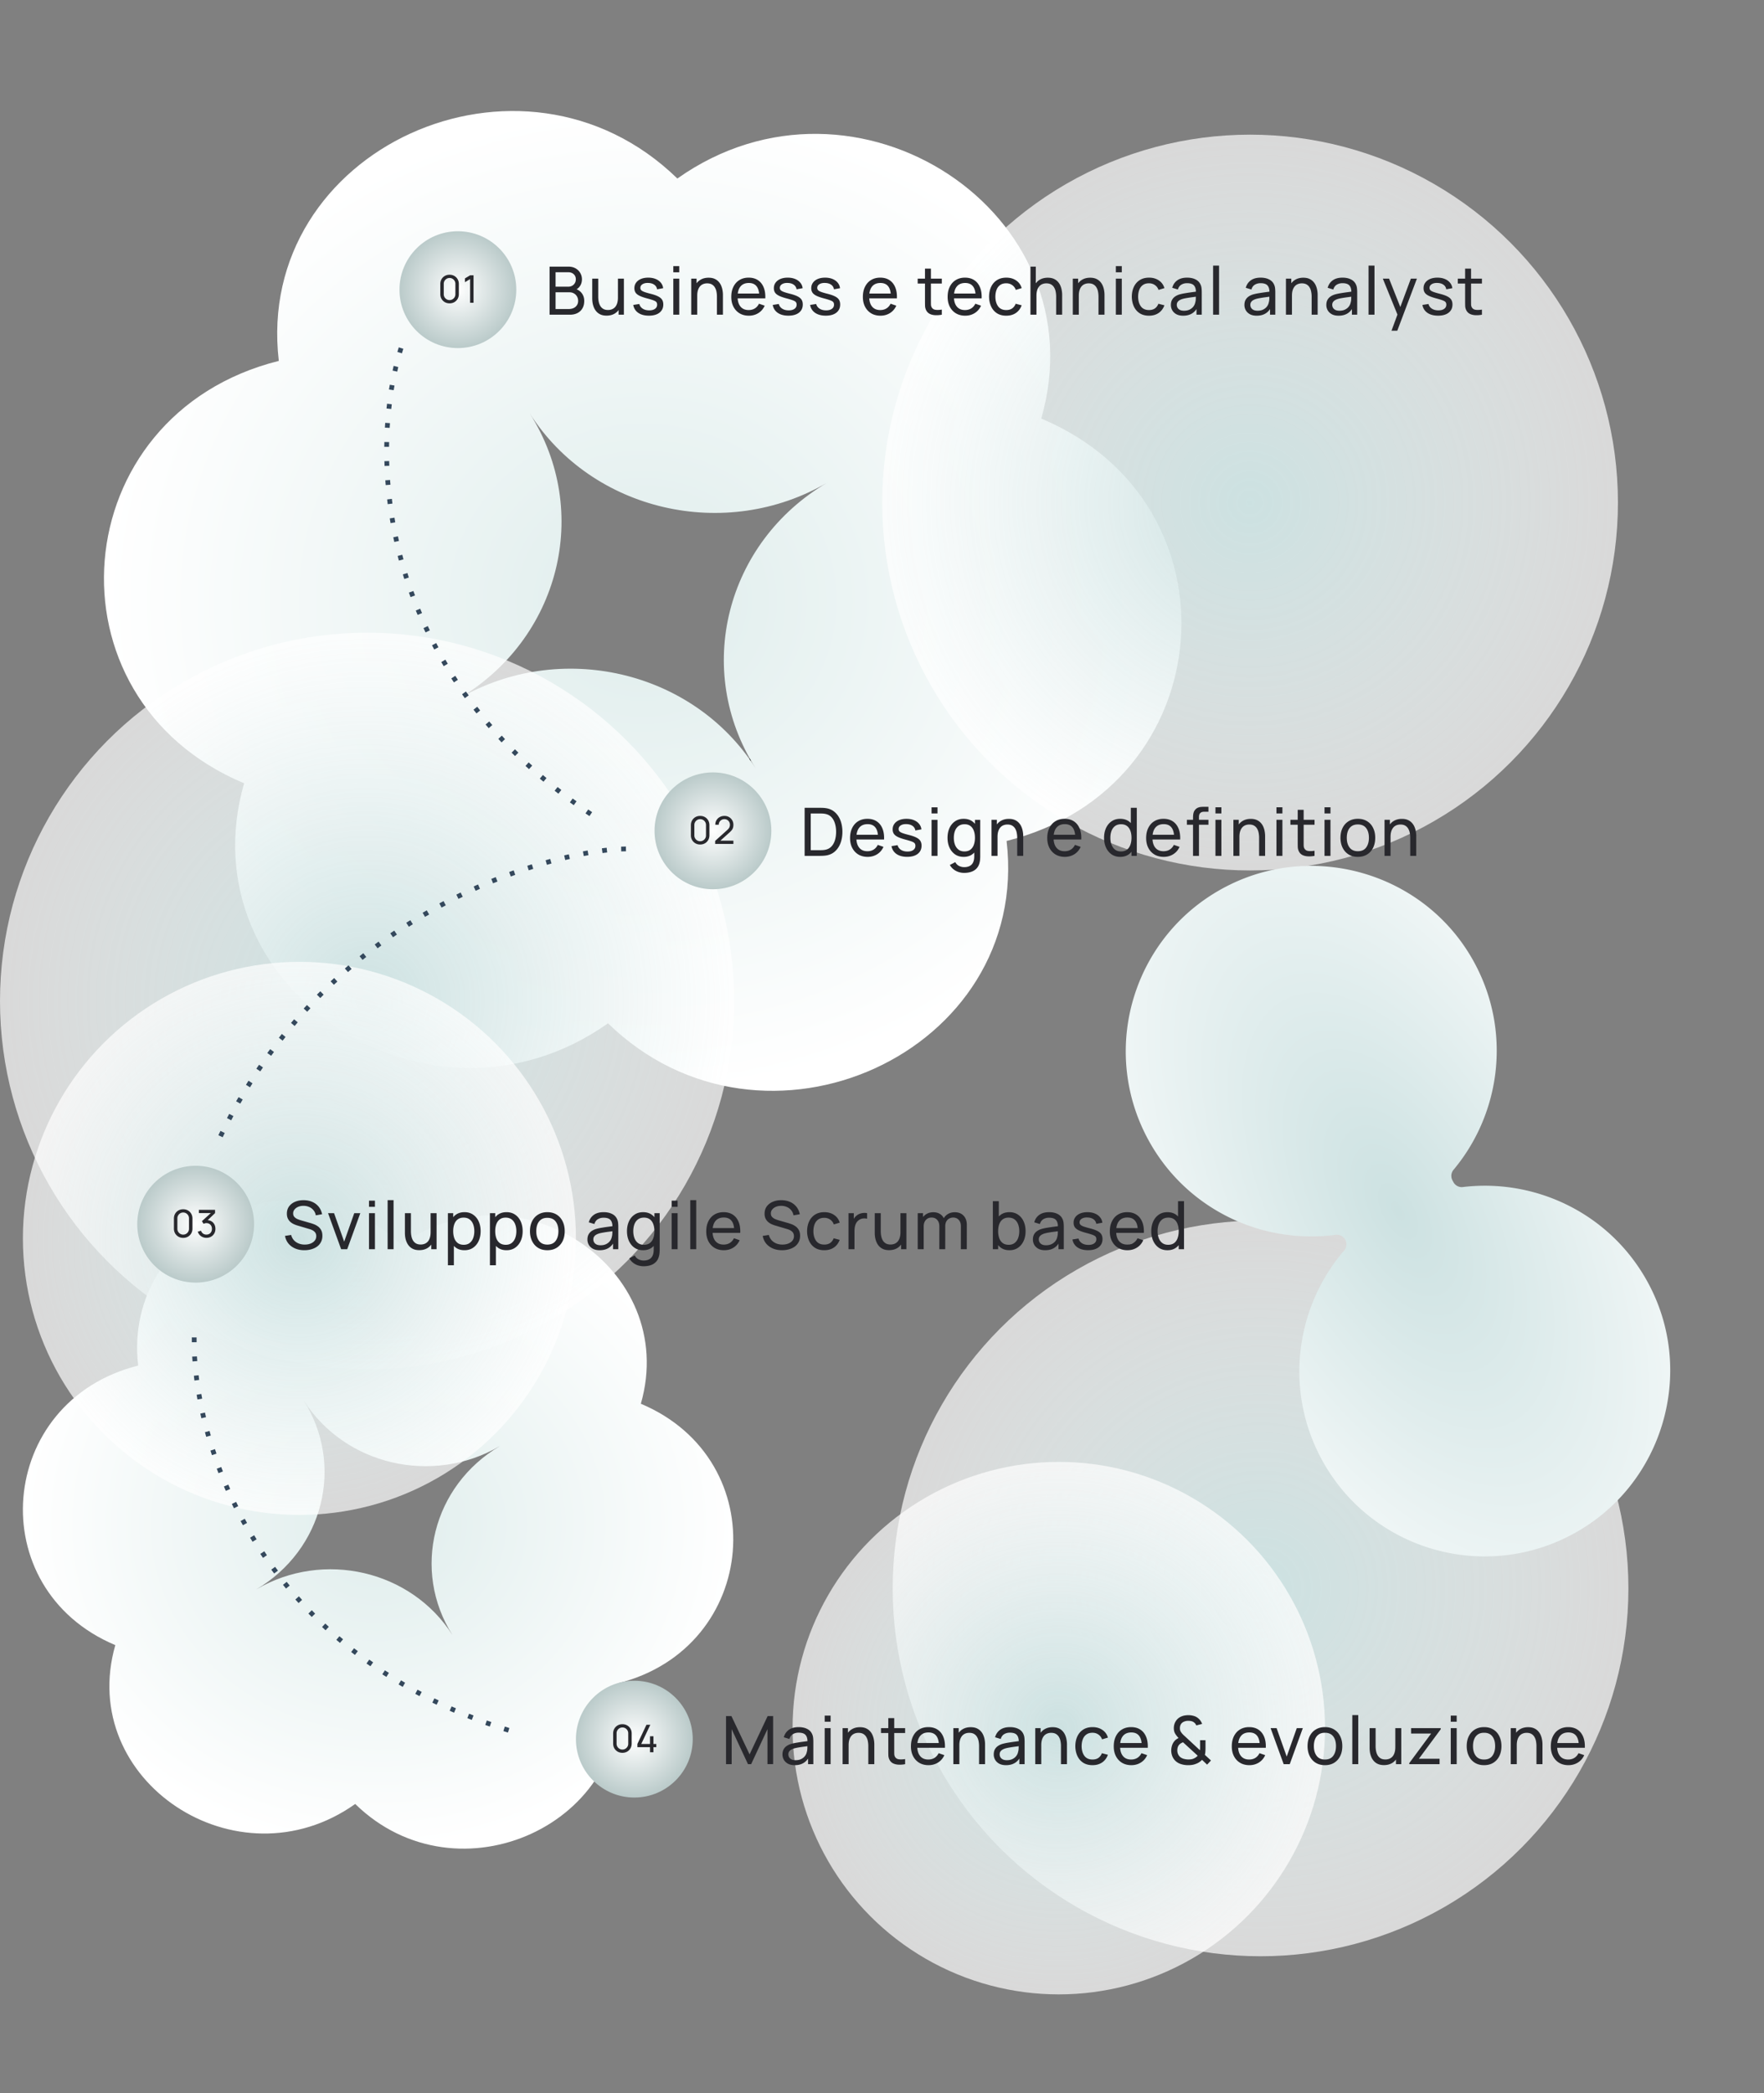
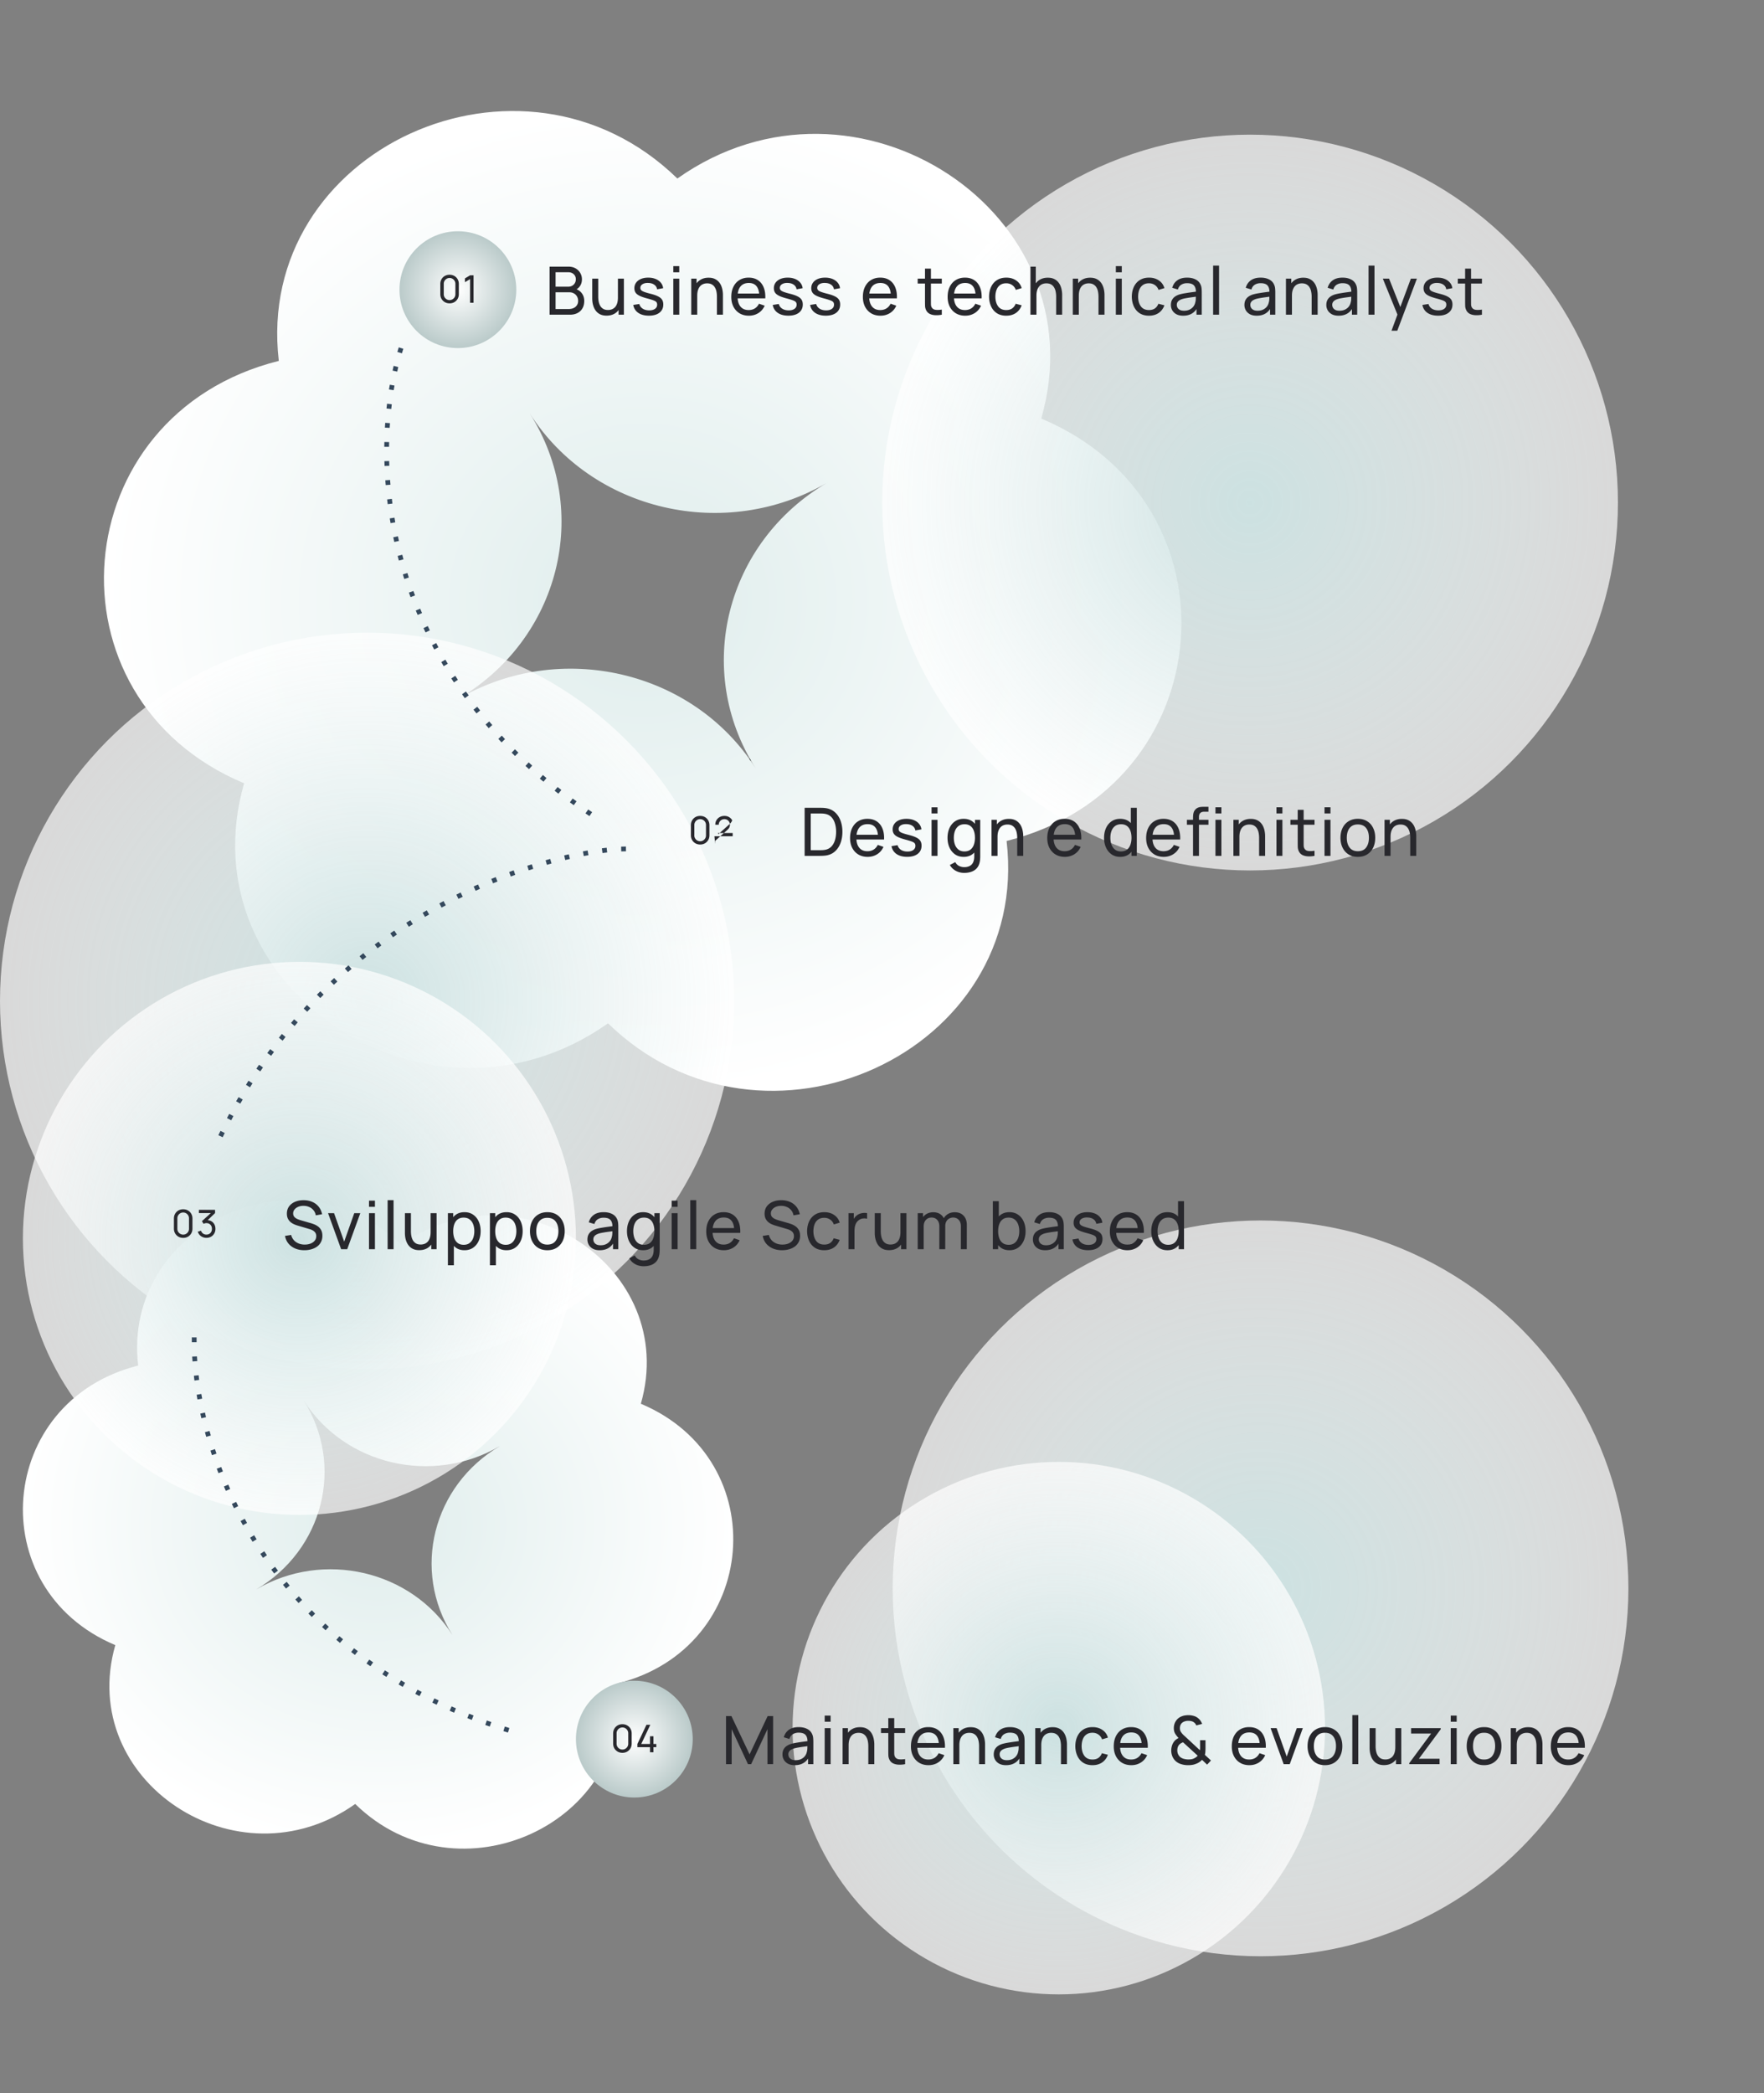
<svg xmlns="http://www.w3.org/2000/svg" width="740" height="878" fill="none">
  <rect width="100%" height="100%" fill="#808080" stroke="none" />
  <path stroke="#000" d="M348 274.188c-21.039 39.696-84.093 111.675-168 82.018" />
  <path fill="url(#a)" d="M422.253 352.758c90.067-22.48 99.845-141.443 14.555-177.181 24.747-86.074-77.755-153.684-152.653-100.693-65.32-63.605-177.589-12.241-167.197 76.499-90.067 22.48-99.845 141.443-14.555 177.181-24.747 86.074 77.755 153.684 152.653 100.682 65.32 63.605 177.589 12.241 167.208-76.499l-.011.011Zm-105.27-30.502c-26.164-41.103-82.12-54.083-124.96-28.969 42.84-25.104 56.369-78.791 30.194-119.895 26.164 41.104 82.119 54.073 124.96 28.97-42.841 25.103-56.358 78.791-30.194 119.894Z" />
  <path fill="url(#b)" d="M259.245 706.079c59.38-14.877 65.827-93.607 9.596-117.259 16.315-56.963-51.263-101.708-100.643-66.638-43.065-42.094-117.083-8.101-110.232 50.627-59.38 14.877-65.827 93.607-9.596 117.259-16.315 56.963 51.263 101.708 100.643 66.631 43.065 42.094 117.083 8.101 110.239-50.627l-.007.007Zm-69.404-20.186c-17.25-27.202-54.141-35.793-82.385-19.172 28.244-16.614 37.164-52.144 19.906-79.347 17.25 27.203 54.141 35.786 82.385 19.173-28.244 16.613-37.156 52.144-19.906 79.346Z" />
  <circle cx="524.409" cy="210.803" r="154.319" fill="url(#c)" transform="rotate(-60 524.409 210.803)" />
  <ellipse cx="154" cy="419.883" fill="url(#d)" rx="154" ry="154.5" />
  <circle cx="528.803" cy="666.26" r="154.319" fill="url(#e)" transform="rotate(-60 528.803 666.26)" />
  <circle cx="444.163" cy="724.892" r="111.68" fill="url(#f)" transform="rotate(-60 444.163 724.892)" />
  <circle cx="125.605" cy="519.456" r="116" fill="url(#g)" />
-   <path fill="url(#h)" d="M516.298 370.911c35.595-17.253 79.077-4.678 99.879 28.894a79.027 79.027 0 0 1 3.931 7.138c13.653 28.136 8.771 60.888-10.363 83.761-1.039 1.245-1.193 2.997-.438 4.416l.207.381.207.381c.766 1.412 2.347 2.237 3.94 2.04 29.613-3.561 59.719 10.178 75.865 36.962a79.089 79.089 0 0 1 3.841 7.187c16.817 35.762 3.656 79.071-30.211 99.507-38.259 23.108-87.615 9.454-108.669-29.348a87.485 87.485 0 0 1-1.464-2.833c-14.026-28.529-8.906-61.86 10.863-84.874a3.982 3.982 0 0 0 .464-4.474l-.012-.022-.012-.023a3.983 3.983 0 0 0-4.004-2.049c-30.071 4.028-60.811-9.861-77.082-37.172a86.556 86.556 0 0 1-1.577-2.772c-21.047-38.791-5.605-87.617 34.635-107.1Z" />
  <path fill="#28282D" d="M230.543 132.003v-20.16h7.854c1.204 0 2.231.247 3.08.742.859.494 1.512 1.148 1.96 1.96.458.802.686 1.67.686 2.604 0 1.092-.28 2.048-.84 2.87a4.259 4.259 0 0 1-2.268 1.694l-.028-.686c1.298.345 2.306.98 3.024 1.904.719.924 1.078 2.025 1.078 3.304 0 1.176-.242 2.193-.728 3.052-.476.858-1.166 1.526-2.072 2.002-.896.476-1.96.714-3.192.714h-8.554Zm2.52-2.38h5.558c.747 0 1.414-.136 2.002-.406a3.36 3.36 0 0 0 1.386-1.176c.346-.504.518-1.111.518-1.82 0-.682-.154-1.293-.462-1.834a3.299 3.299 0 0 0-1.274-1.288c-.541-.327-1.171-.49-1.89-.49h-5.838v7.014Zm0-9.366h5.306c.598 0 1.134-.126 1.61-.378a2.942 2.942 0 0 0 1.148-1.092c.29-.467.434-1.013.434-1.638 0-.868-.294-1.578-.882-2.128-.588-.551-1.358-.826-2.31-.826h-5.306v6.062Zm21.396 12.138c-.97 0-1.806-.154-2.506-.462a5.007 5.007 0 0 1-1.722-1.232 6.108 6.108 0 0 1-1.078-1.708 8.865 8.865 0 0 1-.56-1.918 11.945 11.945 0 0 1-.154-1.834v-8.358h2.52v7.574c0 .709.066 1.395.196 2.058.131.662.35 1.26.658 1.792.318.532.738.952 1.26 1.26.532.308 1.195.462 1.988.462.626 0 1.195-.108 1.708-.322a3.51 3.51 0 0 0 1.316-.952c.364-.43.644-.971.84-1.624.196-.654.294-1.414.294-2.282l1.638.504c0 1.456-.266 2.711-.798 3.766-.522 1.054-1.264 1.866-2.226 2.436-.952.56-2.076.84-3.374.84Zm5.04-.392v-4.046h-.28v-11.074h2.506v15.12h-2.226Zm12.698.406c-1.801 0-3.28-.392-4.438-1.176-1.148-.794-1.852-1.9-2.114-3.318l2.548-.406c.206.821.677 1.474 1.414 1.96.738.476 1.652.714 2.744.714 1.036 0 1.848-.215 2.436-.644.588-.43.882-1.013.882-1.75 0-.43-.098-.775-.294-1.036-.196-.271-.602-.523-1.218-.756-.606-.234-1.526-.514-2.758-.84-1.334-.355-2.384-.724-3.15-1.106-.765-.383-1.311-.826-1.638-1.33-.326-.504-.49-1.116-.49-1.834 0-.887.243-1.662.728-2.324.486-.672 1.162-1.19 2.03-1.554.878-.364 1.895-.546 3.052-.546 1.148 0 2.175.182 3.08.546.906.364 1.634.882 2.184 1.554.56.662.892 1.437.994 2.324l-2.548.462c-.121-.812-.513-1.452-1.176-1.918-.653-.467-1.498-.714-2.534-.742-.98-.038-1.778.135-2.394.518-.606.382-.91.9-.91 1.554 0 .364.112.676.336.938.234.261.658.508 1.274.742.626.233 1.531.499 2.716.798 1.335.336 2.385.704 3.15 1.106.775.392 1.326.858 1.652 1.4.327.532.49 1.19.49 1.974 0 1.456-.536 2.604-1.61 3.444-1.073.83-2.552 1.246-4.438 1.246Zm10.256-18.2v-2.576h2.492v2.576h-2.492Zm0 17.794v-15.12h2.492v15.12h-2.492Zm18.299 0v-7.574c0-.719-.066-1.41-.196-2.072a5.208 5.208 0 0 0-.658-1.778 3.4 3.4 0 0 0-1.26-1.26c-.523-.308-1.186-.462-1.988-.462-.626 0-1.195.107-1.708.322a3.33 3.33 0 0 0-1.302.952c-.364.429-.649.97-.854 1.624-.196.644-.294 1.404-.294 2.282l-1.638-.504c0-1.466.261-2.721.784-3.766.532-1.055 1.274-1.862 2.226-2.422.961-.57 2.09-.854 3.388-.854.98 0 1.815.154 2.506.462.69.308 1.264.718 1.722 1.232a5.835 5.835 0 0 1 1.078 1.708 8.32 8.32 0 0 1 .546 1.918c.112.644.168 1.255.168 1.834v8.358h-2.52Zm-10.78 0v-15.12h2.24v4.046h.28v11.074h-2.52Zm24.195.42c-1.484 0-2.782-.327-3.892-.98-1.102-.663-1.96-1.582-2.576-2.758-.616-1.186-.924-2.567-.924-4.144 0-1.652.303-3.08.91-4.284.606-1.214 1.451-2.147 2.534-2.8 1.092-.663 2.37-.994 3.836-.994 1.521 0 2.814.35 3.878 1.05 1.073.7 1.876 1.698 2.408 2.996.541 1.297.774 2.842.7 4.634h-2.52v-.896c-.028-1.858-.406-3.244-1.134-4.158-.728-.924-1.811-1.386-3.248-1.386-1.54 0-2.712.494-3.514 1.484-.803.989-1.204 2.408-1.204 4.256 0 1.782.401 3.164 1.204 4.144.802.98 1.946 1.47 3.43 1.47.998 0 1.866-.229 2.604-.686.737-.458 1.316-1.116 1.736-1.974l2.394.826c-.588 1.334-1.475 2.37-2.66 3.108-1.176.728-2.497 1.092-3.962 1.092Zm-5.586-7.28v-2.002h11.172v2.002h-11.172Zm22.129 7.266c-1.802 0-3.281-.392-4.438-1.176-1.148-.794-1.853-1.9-2.114-3.318l2.548-.406c.205.821.676 1.474 1.414 1.96.737.476 1.652.714 2.744.714 1.036 0 1.848-.215 2.436-.644.588-.43.882-1.013.882-1.75 0-.43-.098-.775-.294-1.036-.196-.271-.602-.523-1.218-.756-.607-.234-1.526-.514-2.758-.84-1.335-.355-2.385-.724-3.15-1.106-.766-.383-1.312-.826-1.638-1.33-.327-.504-.49-1.116-.49-1.834 0-.887.242-1.662.728-2.324.485-.672 1.162-1.19 2.03-1.554.877-.364 1.894-.546 3.052-.546 1.148 0 2.174.182 3.08.546.905.364 1.633.882 2.184 1.554.56.662.891 1.437.994 2.324l-2.548.462c-.122-.812-.514-1.452-1.176-1.918-.654-.467-1.498-.714-2.534-.742-.98-.038-1.778.135-2.394.518-.607.382-.91.9-.91 1.554 0 .364.112.676.336.938.233.261.658.508 1.274.742.625.233 1.53.499 2.716.798 1.334.336 2.384.704 3.15 1.106.774.392 1.325.858 1.652 1.4.326.532.49 1.19.49 1.974 0 1.456-.537 2.604-1.61 3.444-1.074.83-2.553 1.246-4.438 1.246Zm15.687 0c-1.801 0-3.28-.392-4.438-1.176-1.148-.794-1.852-1.9-2.114-3.318l2.548-.406c.206.821.677 1.474 1.414 1.96.738.476 1.652.714 2.744.714 1.036 0 1.848-.215 2.436-.644.588-.43.882-1.013.882-1.75 0-.43-.098-.775-.294-1.036-.196-.271-.602-.523-1.218-.756-.606-.234-1.526-.514-2.758-.84-1.334-.355-2.384-.724-3.15-1.106-.765-.383-1.311-.826-1.638-1.33-.326-.504-.49-1.116-.49-1.834 0-.887.243-1.662.728-2.324.486-.672 1.162-1.19 2.03-1.554.878-.364 1.895-.546 3.052-.546 1.148 0 2.175.182 3.08.546.906.364 1.634.882 2.184 1.554.56.662.892 1.437.994 2.324l-2.548.462c-.121-.812-.513-1.452-1.176-1.918-.653-.467-1.498-.714-2.534-.742-.98-.038-1.778.135-2.394.518-.606.382-.91.9-.91 1.554 0 .364.112.676.336.938.234.261.658.508 1.274.742.626.233 1.531.499 2.716.798 1.335.336 2.385.704 3.15 1.106.775.392 1.326.858 1.652 1.4.327.532.49 1.19.49 1.974 0 1.456-.536 2.604-1.61 3.444-1.073.83-2.552 1.246-4.438 1.246Zm22.973.014c-1.484 0-2.781-.327-3.892-.98-1.101-.663-1.96-1.582-2.576-2.758-.616-1.186-.924-2.567-.924-4.144 0-1.652.304-3.08.91-4.284.607-1.214 1.452-2.147 2.534-2.8 1.092-.663 2.371-.994 3.836-.994 1.522 0 2.814.35 3.878 1.05 1.074.7 1.876 1.698 2.408 2.996.542 1.297.775 2.842.7 4.634h-2.52v-.896c-.028-1.858-.406-3.244-1.134-4.158-.728-.924-1.81-1.386-3.248-1.386-1.54 0-2.711.494-3.514 1.484-.802.989-1.204 2.408-1.204 4.256 0 1.782.402 3.164 1.204 4.144.803.98 1.946 1.47 3.43 1.47.999 0 1.867-.229 2.604-.686.738-.458 1.316-1.116 1.736-1.974l2.394.826c-.588 1.334-1.474 2.37-2.66 3.108-1.176.728-2.496 1.092-3.962 1.092Zm-5.586-7.28v-2.002h11.172v2.002h-11.172Zm31.305 6.86c-.896.177-1.783.247-2.66.21-.868-.028-1.643-.201-2.324-.518a3.338 3.338 0 0 1-1.554-1.512 4.474 4.474 0 0 1-.49-1.806 68.476 68.476 0 0 1-.028-2.086v-13.608h2.492v13.496c0 .616.004 1.143.014 1.582.018.438.116.816.294 1.134.336.597.868.947 1.596 1.05.737.102 1.624.074 2.66-.084v2.142Zm-10.122-13.062v-2.058h10.122v2.058h-10.122Zm19.955 13.482c-1.484 0-2.782-.327-3.892-.98-1.102-.663-1.96-1.582-2.576-2.758-.616-1.186-.924-2.567-.924-4.144 0-1.652.303-3.08.91-4.284.606-1.214 1.451-2.147 2.534-2.8 1.092-.663 2.37-.994 3.836-.994 1.521 0 2.814.35 3.878 1.05 1.073.7 1.876 1.698 2.408 2.996.541 1.297.774 2.842.7 4.634h-2.52v-.896c-.028-1.858-.406-3.244-1.134-4.158-.728-.924-1.811-1.386-3.248-1.386-1.54 0-2.712.494-3.514 1.484-.803.989-1.204 2.408-1.204 4.256 0 1.782.401 3.164 1.204 4.144.802.98 1.946 1.47 3.43 1.47.998 0 1.866-.229 2.604-.686.737-.458 1.316-1.116 1.736-1.974l2.394.826c-.588 1.334-1.475 2.37-2.66 3.108-1.176.728-2.497 1.092-3.962 1.092Zm-5.586-7.28v-2.002h11.172v2.002h-11.172Zm22.787 7.28c-1.531 0-2.833-.341-3.906-1.022-1.064-.691-1.876-1.638-2.436-2.842-.56-1.204-.85-2.576-.868-4.116.018-1.578.312-2.964.882-4.158.578-1.204 1.404-2.142 2.478-2.814 1.073-.672 2.366-1.008 3.878-1.008 1.596 0 2.968.392 4.116 1.176 1.157.784 1.932 1.857 2.324 3.22l-2.464.742c-.318-.878-.836-1.559-1.554-2.044-.71-.486-1.526-.728-2.45-.728-1.036 0-1.89.242-2.562.728-.672.476-1.172 1.138-1.498 1.988-.327.84-.495 1.806-.504 2.898.018 1.68.406 3.038 1.162 4.074.765 1.026 1.899 1.54 3.402 1.54.989 0 1.81-.224 2.464-.672.653-.458 1.148-1.116 1.484-1.974l2.52.658c-.523 1.409-1.34 2.487-2.45 3.234-1.111.746-2.45 1.12-4.018 1.12Zm20.931-.42v-7.574c0-.719-.065-1.41-.196-2.072a5.188 5.188 0 0 0-.658-1.778 3.4 3.4 0 0 0-1.26-1.26c-.523-.308-1.185-.462-1.988-.462a4.38 4.38 0 0 0-1.708.322 3.33 3.33 0 0 0-1.302.952c-.364.429-.649.97-.854 1.624-.196.644-.294 1.404-.294 2.282l-1.638-.504c0-1.466.261-2.721.784-3.766.532-1.055 1.274-1.862 2.226-2.422.961-.57 2.091-.854 3.388-.854.98 0 1.815.154 2.506.462a4.975 4.975 0 0 1 1.722 1.232 5.814 5.814 0 0 1 1.078 1.708 8.32 8.32 0 0 1 .546 1.918c.112.644.168 1.255.168 1.834v8.358h-2.52Zm-10.78 0v-20.16h2.24v11.13h.28v9.03h-2.52Zm28.546 0v-7.574c0-.719-.066-1.41-.196-2.072a5.208 5.208 0 0 0-.658-1.778 3.4 3.4 0 0 0-1.26-1.26c-.523-.308-1.186-.462-1.988-.462-.626 0-1.195.107-1.708.322a3.33 3.33 0 0 0-1.302.952c-.364.429-.649.97-.854 1.624-.196.644-.294 1.404-.294 2.282l-1.638-.504c0-1.466.261-2.721.784-3.766.532-1.055 1.274-1.862 2.226-2.422.961-.57 2.09-.854 3.388-.854.98 0 1.815.154 2.506.462.69.308 1.264.718 1.722 1.232a5.835 5.835 0 0 1 1.078 1.708 8.32 8.32 0 0 1 .546 1.918c.112.644.168 1.255.168 1.834v8.358h-2.52Zm-10.78 0v-15.12h2.24v4.046h.28v11.074h-2.52Zm18.059-17.794v-2.576h2.492v2.576h-2.492Zm0 17.794v-15.12h2.492v15.12h-2.492Zm13.903.42c-1.531 0-2.833-.341-3.906-1.022-1.064-.691-1.876-1.638-2.436-2.842-.56-1.204-.849-2.576-.868-4.116.019-1.578.313-2.964.882-4.158.579-1.204 1.405-2.142 2.478-2.814 1.073-.672 2.366-1.008 3.878-1.008 1.596 0 2.968.392 4.116 1.176 1.157.784 1.932 1.857 2.324 3.22l-2.464.742c-.317-.878-.835-1.559-1.554-2.044-.709-.486-1.526-.728-2.45-.728-1.036 0-1.89.242-2.562.728-.672.476-1.171 1.138-1.498 1.988-.327.84-.495 1.806-.504 2.898.019 1.68.406 3.038 1.162 4.074.765 1.026 1.899 1.54 3.402 1.54.989 0 1.811-.224 2.464-.672.653-.458 1.148-1.116 1.484-1.974l2.52.658c-.523 1.409-1.339 2.487-2.45 3.234-1.111.746-2.45 1.12-4.018 1.12Zm14.327 0c-1.13 0-2.077-.206-2.842-.616-.756-.42-1.33-.971-1.722-1.652a4.495 4.495 0 0 1-.574-2.24c0-.794.149-1.48.448-2.058a4.015 4.015 0 0 1 1.288-1.456c.55-.392 1.208-.7 1.974-.924a22.526 22.526 0 0 1 2.408-.504c.896-.15 1.801-.285 2.716-.406.914-.122 1.768-.238 2.562-.35l-.896.518c.028-1.344-.243-2.338-.812-2.982-.56-.644-1.531-.966-2.912-.966-.915 0-1.718.21-2.408.63-.682.41-1.162 1.082-1.442 2.016l-2.366-.714c.364-1.326 1.068-2.366 2.114-3.122 1.045-.756 2.422-1.134 4.13-1.134 1.372 0 2.548.247 3.528.742.989.485 1.698 1.222 2.128 2.212.214.466.35.975.406 1.526.056.541.084 1.11.084 1.708v9.352h-2.212v-3.626l.518.336c-.57 1.222-1.368 2.146-2.394 2.772-1.018.625-2.259.938-3.724.938Zm.378-2.086c.896 0 1.67-.159 2.324-.476.662-.327 1.194-.752 1.596-1.274a4.188 4.188 0 0 0 .784-1.736c.14-.467.214-.985.224-1.554a46.87 46.87 0 0 0 .028-1.33l.868.378c-.812.112-1.61.219-2.394.322-.784.102-1.526.214-2.226.336-.7.112-1.33.247-1.89.406-.411.13-.798.298-1.162.504a2.63 2.63 0 0 0-.868.798c-.215.317-.322.714-.322 1.19 0 .41.102.802.308 1.176.214.373.541.676.98.91.448.233 1.031.35 1.75.35Zm12.194 1.666v-20.58h2.492v20.58h-2.492Zm18.276.42c-1.13 0-2.077-.206-2.842-.616-.756-.42-1.33-.971-1.722-1.652a4.495 4.495 0 0 1-.574-2.24c0-.794.149-1.48.448-2.058a4.015 4.015 0 0 1 1.288-1.456c.55-.392 1.208-.7 1.974-.924a22.526 22.526 0 0 1 2.408-.504c.896-.15 1.801-.285 2.716-.406.914-.122 1.768-.238 2.562-.35l-.896.518c.028-1.344-.243-2.338-.812-2.982-.56-.644-1.531-.966-2.912-.966-.915 0-1.718.21-2.408.63-.682.41-1.162 1.082-1.442 2.016l-2.366-.714c.364-1.326 1.068-2.366 2.114-3.122 1.045-.756 2.422-1.134 4.13-1.134 1.372 0 2.548.247 3.528.742.989.485 1.698 1.222 2.128 2.212.214.466.35.975.406 1.526.056.541.084 1.11.084 1.708v9.352h-2.212v-3.626l.518.336c-.57 1.222-1.368 2.146-2.394 2.772-1.018.625-2.259.938-3.724.938Zm.378-2.086c.896 0 1.67-.159 2.324-.476.662-.327 1.194-.752 1.596-1.274a4.188 4.188 0 0 0 .784-1.736c.14-.467.214-.985.224-1.554a46.87 46.87 0 0 0 .028-1.33l.868.378c-.812.112-1.61.219-2.394.322-.784.102-1.526.214-2.226.336-.7.112-1.33.247-1.89.406-.411.13-.798.298-1.162.504a2.63 2.63 0 0 0-.868.798c-.215.317-.322.714-.322 1.19 0 .41.102.802.308 1.176.214.373.541.676.98.91.448.233 1.031.35 1.75.35Zm22.68 1.666v-7.574c0-.719-.066-1.41-.196-2.072a5.208 5.208 0 0 0-.658-1.778 3.4 3.4 0 0 0-1.26-1.26c-.523-.308-1.186-.462-1.988-.462-.626 0-1.195.107-1.708.322a3.33 3.33 0 0 0-1.302.952c-.364.429-.649.97-.854 1.624-.196.644-.294 1.404-.294 2.282l-1.638-.504c0-1.466.261-2.721.784-3.766.532-1.055 1.274-1.862 2.226-2.422.961-.57 2.09-.854 3.388-.854.98 0 1.815.154 2.506.462.69.308 1.264.718 1.722 1.232a5.835 5.835 0 0 1 1.078 1.708 8.32 8.32 0 0 1 .546 1.918c.112.644.168 1.255.168 1.834v8.358h-2.52Zm-10.78 0v-15.12h2.24v4.046h.28v11.074h-2.52Zm22.078.42c-1.13 0-2.077-.206-2.842-.616-.756-.42-1.33-.971-1.722-1.652a4.495 4.495 0 0 1-.574-2.24c0-.794.149-1.48.448-2.058a4.015 4.015 0 0 1 1.288-1.456c.55-.392 1.208-.7 1.974-.924a22.526 22.526 0 0 1 2.408-.504c.896-.15 1.801-.285 2.716-.406.914-.122 1.768-.238 2.562-.35l-.896.518c.028-1.344-.243-2.338-.812-2.982-.56-.644-1.531-.966-2.912-.966-.915 0-1.718.21-2.408.63-.682.41-1.162 1.082-1.442 2.016l-2.366-.714c.364-1.326 1.068-2.366 2.114-3.122 1.045-.756 2.422-1.134 4.13-1.134 1.372 0 2.548.247 3.528.742.989.485 1.698 1.222 2.128 2.212.214.466.35.975.406 1.526.056.541.084 1.11.084 1.708v9.352h-2.212v-3.626l.518.336c-.57 1.222-1.368 2.146-2.394 2.772-1.018.625-2.259.938-3.724.938Zm.378-2.086c.896 0 1.67-.159 2.324-.476.662-.327 1.194-.752 1.596-1.274a4.188 4.188 0 0 0 .784-1.736c.14-.467.214-.985.224-1.554a46.87 46.87 0 0 0 .028-1.33l.868.378c-.812.112-1.61.219-2.394.322-.784.102-1.526.214-2.226.336-.7.112-1.33.247-1.89.406-.411.13-.798.298-1.162.504a2.63 2.63 0 0 0-.868.798c-.215.317-.322.714-.322 1.19 0 .41.102.802.308 1.176.214.373.541.676.98.91.448.233 1.031.35 1.75.35Zm12.194 1.666v-20.58h2.492v20.58h-2.492Zm9.632 6.72 2.926-7.952.042 2.352-6.608-16.24h2.618l5.18 13.062h-.896l4.858-13.062h2.534l-8.232 21.84h-2.422Zm19.519-6.314c-1.802 0-3.281-.392-4.438-1.176-1.148-.794-1.853-1.9-2.114-3.318l2.548-.406c.205.821.676 1.474 1.414 1.96.737.476 1.652.714 2.744.714 1.036 0 1.848-.215 2.436-.644.588-.43.882-1.013.882-1.75 0-.43-.098-.775-.294-1.036-.196-.271-.602-.523-1.218-.756-.607-.234-1.526-.514-2.758-.84-1.335-.355-2.385-.724-3.15-1.106-.766-.383-1.312-.826-1.638-1.33-.327-.504-.49-1.116-.49-1.834 0-.887.242-1.662.728-2.324.485-.672 1.162-1.19 2.03-1.554.877-.364 1.894-.546 3.052-.546 1.148 0 2.174.182 3.08.546.905.364 1.633.882 2.184 1.554.56.662.891 1.437.994 2.324l-2.548.462c-.122-.812-.514-1.452-1.176-1.918-.654-.467-1.498-.714-2.534-.742-.98-.038-1.778.135-2.394.518-.607.382-.91.9-.91 1.554 0 .364.112.676.336.938.233.261.658.508 1.274.742.625.233 1.53.499 2.716.798 1.334.336 2.384.704 3.15 1.106.774.392 1.325.858 1.652 1.4.326.532.49 1.19.49 1.974 0 1.456-.537 2.604-1.61 3.444-1.074.83-2.553 1.246-4.438 1.246Zm18.417-.406c-.896.177-1.782.247-2.66.21-.868-.028-1.642-.201-2.324-.518a3.348 3.348 0 0 1-1.554-1.512 4.49 4.49 0 0 1-.49-1.806 71.88 71.88 0 0 1-.028-2.086v-13.608h2.492v13.496c0 .616.005 1.143.014 1.582.019.438.117.816.294 1.134.336.597.868.947 1.596 1.05.738.102 1.624.074 2.66-.084v2.142Zm-10.122-13.062v-2.058h10.122v2.058h-10.122Z" />
  <circle cx="192.083" cy="121.503" r="24.5" fill="url(#i)" />
  <path fill="#28282D" d="M188.594 127.243c-.747 0-1.414-.168-2-.504a3.826 3.826 0 0 1-1.384-1.384c-.336-.587-.504-1.254-.504-2v-4.224c0-.747.168-1.414.504-2a3.736 3.736 0 0 1 1.384-1.384c.586-.336 1.253-.504 2-.504.746 0 1.413.168 2 .504a3.671 3.671 0 0 1 1.384 1.384c.336.586.504 1.253.504 2v4.224c0 .746-.168 1.413-.504 2a3.758 3.758 0 0 1-1.384 1.384c-.587.336-1.254.504-2 .504Zm0-1.368c.453 0 .864-.11 1.232-.328a2.49 2.49 0 0 0 .88-.88c.218-.374.328-.784.328-1.232v-4.392c0-.454-.11-.864-.328-1.232a2.481 2.481 0 0 0-.88-.88 2.364 2.364 0 0 0-1.232-.328 2.39 2.39 0 0 0-1.232.328 2.473 2.473 0 0 0-.88.88 2.361 2.361 0 0 0-.328 1.232v4.392c0 .448.109.858.328 1.232.218.368.512.661.88.88.373.218.784.328 1.232.328Zm8.615 1.128v-9.944l-2.168 1.312v-1.592l2.168-1.296h1.448v11.52h-1.448Zm140.335 232v-20.16h6.216c.205 0 .565.004 1.078.014.513.009 1.003.046 1.47.112 1.559.205 2.861.774 3.906 1.708 1.055.924 1.848 2.1 2.38 3.528.532 1.428.798 3 .798 4.718 0 1.717-.266 3.29-.798 4.718s-1.325 2.608-2.38 3.542c-1.045.924-2.347 1.488-3.906 1.694-.467.056-.961.093-1.484.112-.513.009-.868.014-1.064.014h-6.216Zm2.562-2.38h3.654c.355 0 .751-.01 1.19-.028.439-.028.821-.07 1.148-.126 1.101-.206 1.993-.668 2.674-1.386.681-.719 1.181-1.615 1.498-2.688.317-1.074.476-2.231.476-3.472 0-1.27-.163-2.441-.49-3.514-.317-1.074-.817-1.965-1.498-2.674-.681-.71-1.568-1.162-2.66-1.358a7.465 7.465 0 0 0-1.162-.126c-.448-.019-.84-.028-1.176-.028h-3.654v15.4Zm23.889 2.8c-1.484 0-2.782-.327-3.892-.98-1.102-.663-1.96-1.582-2.576-2.758-.616-1.186-.924-2.567-.924-4.144 0-1.652.303-3.08.91-4.284.606-1.214 1.451-2.147 2.534-2.8 1.092-.663 2.37-.994 3.836-.994 1.521 0 2.814.35 3.878 1.05 1.073.7 1.876 1.698 2.408 2.996.541 1.297.774 2.842.7 4.634h-2.52v-.896c-.028-1.858-.406-3.244-1.134-4.158-.728-.924-1.811-1.386-3.248-1.386-1.54 0-2.712.494-3.514 1.484-.803.989-1.204 2.408-1.204 4.256 0 1.782.401 3.164 1.204 4.144.802.98 1.946 1.47 3.43 1.47.998 0 1.866-.229 2.604-.686.737-.458 1.316-1.116 1.736-1.974l2.394.826c-.588 1.334-1.475 2.37-2.66 3.108-1.176.728-2.497 1.092-3.962 1.092Zm-5.586-7.28v-2.002h11.172v2.002h-11.172Zm22.129 7.266c-1.802 0-3.281-.392-4.438-1.176-1.148-.794-1.853-1.9-2.114-3.318l2.548-.406c.205.821.676 1.474 1.414 1.96.737.476 1.652.714 2.744.714 1.036 0 1.848-.215 2.436-.644.588-.43.882-1.013.882-1.75 0-.43-.098-.775-.294-1.036-.196-.271-.602-.523-1.218-.756-.607-.234-1.526-.514-2.758-.84-1.335-.355-2.385-.724-3.15-1.106-.766-.383-1.312-.826-1.638-1.33-.327-.504-.49-1.116-.49-1.834 0-.887.242-1.662.728-2.324.485-.672 1.162-1.19 2.03-1.554.877-.364 1.894-.546 3.052-.546 1.148 0 2.174.182 3.08.546.905.364 1.633.882 2.184 1.554.56.662.891 1.437.994 2.324l-2.548.462c-.122-.812-.514-1.452-1.176-1.918-.654-.467-1.498-.714-2.534-.742-.98-.038-1.778.135-2.394.518-.607.382-.91.9-.91 1.554 0 .364.112.676.336.938.233.261.658.508 1.274.742.625.233 1.53.499 2.716.798 1.334.336 2.384.704 3.15 1.106.774.392 1.325.858 1.652 1.4.326.532.49 1.19.49 1.974 0 1.456-.537 2.604-1.61 3.444-1.074.83-2.553 1.246-4.438 1.246Zm10.255-18.2v-2.576h2.492v2.576h-2.492Zm0 17.794v-15.12h2.492v15.12h-2.492Zm13.651 7.14a7.58 7.58 0 0 1-2.324-.364 6.726 6.726 0 0 1-2.086-1.106 6.091 6.091 0 0 1-1.568-1.848l2.282-1.204c.373.737.901 1.274 1.582 1.61.691.336 1.4.504 2.128.504.961 0 1.759-.178 2.394-.532a3.128 3.128 0 0 0 1.4-1.554c.308-.691.457-1.55.448-2.576v-4.13h.294v-11.06h2.212v15.218c0 .41-.014.807-.042 1.19-.019.382-.065.76-.14 1.134-.196 1.073-.583 1.955-1.162 2.646-.579.7-1.325 1.218-2.24 1.554-.915.345-1.974.518-3.178.518Zm-.182-6.72c-1.409 0-2.618-.35-3.626-1.05-1.008-.71-1.787-1.666-2.338-2.87-.541-1.204-.812-2.562-.812-4.074s.271-2.87.812-4.074c.551-1.204 1.33-2.152 2.338-2.842 1.008-.7 2.212-1.05 3.612-1.05 1.428 0 2.627.345 3.598 1.036.971.69 1.703 1.638 2.198 2.842.504 1.204.756 2.566.756 4.088 0 1.502-.252 2.86-.756 4.074-.495 1.204-1.227 2.16-2.198 2.87-.971.7-2.165 1.05-3.584 1.05Zm.308-2.282c1.017 0 1.853-.243 2.506-.728.653-.495 1.134-1.172 1.442-2.03.317-.868.476-1.853.476-2.954 0-1.12-.159-2.105-.476-2.954-.308-.859-.784-1.526-1.428-2.002-.644-.486-1.461-.728-2.45-.728-1.027 0-1.876.252-2.548.756-.663.504-1.157 1.185-1.484 2.044-.317.858-.476 1.82-.476 2.884 0 1.073.163 2.044.49 2.912.327.858.817 1.54 1.47 2.044.663.504 1.489.756 2.478.756Zm22.151 1.862v-7.574c0-.719-.065-1.41-.196-2.072a5.188 5.188 0 0 0-.658-1.778 3.4 3.4 0 0 0-1.26-1.26c-.523-.308-1.185-.462-1.988-.462a4.38 4.38 0 0 0-1.708.322 3.33 3.33 0 0 0-1.302.952c-.364.429-.649.97-.854 1.624-.196.644-.294 1.404-.294 2.282l-1.638-.504c0-1.466.261-2.721.784-3.766.532-1.055 1.274-1.862 2.226-2.422.961-.57 2.091-.854 3.388-.854.98 0 1.815.154 2.506.462a4.975 4.975 0 0 1 1.722 1.232 5.814 5.814 0 0 1 1.078 1.708 8.32 8.32 0 0 1 .546 1.918c.112.644.168 1.255.168 1.834v8.358h-2.52Zm-10.78 0v-15.12h2.24v4.046h.28v11.074h-2.52Zm30.777.42c-1.484 0-2.781-.327-3.892-.98-1.101-.663-1.96-1.582-2.576-2.758-.616-1.186-.924-2.567-.924-4.144 0-1.652.304-3.08.91-4.284.607-1.214 1.452-2.147 2.534-2.8 1.092-.663 2.371-.994 3.836-.994 1.522 0 2.814.35 3.878 1.05 1.074.7 1.876 1.698 2.408 2.996.542 1.297.775 2.842.7 4.634h-2.52v-.896c-.028-1.858-.406-3.244-1.134-4.158-.728-.924-1.81-1.386-3.248-1.386-1.54 0-2.711.494-3.514 1.484-.802.989-1.204 2.408-1.204 4.256 0 1.782.402 3.164 1.204 4.144.803.98 1.946 1.47 3.43 1.47.999 0 1.867-.229 2.604-.686.738-.458 1.316-1.116 1.736-1.974l2.394.826c-.588 1.334-1.474 2.37-2.66 3.108-1.176.728-2.496 1.092-3.962 1.092Zm-5.586-7.28v-2.002h11.172v2.002h-11.172Zm28.799 7.28c-1.41 0-2.618-.35-3.626-1.05-1.008-.71-1.788-1.666-2.338-2.87-.542-1.204-.812-2.562-.812-4.074s.27-2.87.812-4.074c.55-1.204 1.33-2.152 2.338-2.842 1.008-.7 2.212-1.05 3.612-1.05 1.428 0 2.627.345 3.598 1.036.97.69 1.703 1.638 2.198 2.842.504 1.204.756 2.566.756 4.088 0 1.502-.252 2.86-.756 4.074-.495 1.204-1.228 2.16-2.198 2.87-.971.7-2.166 1.05-3.584 1.05Zm.308-2.282c1.017 0 1.852-.243 2.506-.728.653-.495 1.134-1.172 1.442-2.03.317-.868.476-1.853.476-2.954 0-1.12-.159-2.105-.476-2.954-.308-.859-.784-1.526-1.428-2.002-.644-.486-1.461-.728-2.45-.728-1.027 0-1.876.252-2.548.756-.663.504-1.158 1.185-1.484 2.044-.318.858-.476 1.82-.476 2.884 0 1.073.163 2.044.49 2.912.326.858.816 1.54 1.47 2.044.662.504 1.488.756 2.478.756Zm4.424 1.862v-11.13h-.28v-9.03h2.506v20.16h-2.226Zm13.54.42c-1.484 0-2.781-.327-3.892-.98-1.101-.663-1.96-1.582-2.576-2.758-.616-1.186-.924-2.567-.924-4.144 0-1.652.303-3.08.91-4.284.607-1.214 1.451-2.147 2.534-2.8 1.092-.663 2.371-.994 3.836-.994 1.521 0 2.814.35 3.878 1.05 1.073.7 1.876 1.698 2.408 2.996.541 1.297.775 2.842.7 4.634h-2.52v-.896c-.028-1.858-.406-3.244-1.134-4.158-.728-.924-1.811-1.386-3.248-1.386-1.54 0-2.711.494-3.514 1.484-.803.989-1.204 2.408-1.204 4.256 0 1.782.401 3.164 1.204 4.144.803.98 1.946 1.47 3.43 1.47.999 0 1.867-.229 2.604-.686.737-.458 1.316-1.116 1.736-1.974l2.394.826c-.588 1.334-1.475 2.37-2.66 3.108-1.176.728-2.497 1.092-3.962 1.092Zm-5.586-7.28v-2.002h11.172v2.002h-11.172Zm17.859 6.86v-15.946c0-.392.019-.789.056-1.19.037-.411.121-.808.252-1.19.131-.392.345-.752.644-1.078.345-.383.723-.654 1.134-.812a4.27 4.27 0 0 1 1.246-.308c.429-.038.835-.056 1.218-.056h1.918v2.072h-1.778c-.737 0-1.288.182-1.652.546-.364.354-.546.896-.546 1.624v16.338h-2.492Zm-2.562-13.062v-2.058h9.03v2.058h-9.03Zm11.97-4.732v-2.576h2.492v2.576h-2.492Zm0 17.794v-15.12h2.492v15.12h-2.492Zm18.311 0v-7.574c0-.719-.066-1.41-.196-2.072a5.208 5.208 0 0 0-.658-1.778 3.4 3.4 0 0 0-1.26-1.26c-.523-.308-1.186-.462-1.988-.462-.626 0-1.195.107-1.708.322a3.33 3.33 0 0 0-1.302.952c-.364.429-.649.97-.854 1.624-.196.644-.294 1.404-.294 2.282l-1.638-.504c0-1.466.261-2.721.784-3.766.532-1.055 1.274-1.862 2.226-2.422.961-.57 2.09-.854 3.388-.854.98 0 1.815.154 2.506.462.69.308 1.264.718 1.722 1.232a5.835 5.835 0 0 1 1.078 1.708 8.32 8.32 0 0 1 .546 1.918c.112.644.168 1.255.168 1.834v8.358h-2.52Zm-10.78 0v-15.12h2.24v4.046h.28v11.074h-2.52Zm18.059-17.794v-2.576h2.492v2.576h-2.492Zm0 17.794v-15.12h2.492v15.12h-2.492Zm15.975 0c-.896.177-1.783.247-2.66.21-.868-.028-1.643-.201-2.324-.518a3.348 3.348 0 0 1-1.554-1.512 4.474 4.474 0 0 1-.49-1.806 68.476 68.476 0 0 1-.028-2.086v-13.608h2.492v13.496c0 .616.005 1.143.014 1.582.019.438.117.816.294 1.134.336.597.868.947 1.596 1.05.737.102 1.624.074 2.66-.084v2.142Zm-10.122-13.062v-2.058h10.122v2.058h-10.122Zm14.312-4.732v-2.576h2.492v2.576h-2.492Zm0 17.794v-15.12h2.492v15.12h-2.492Zm13.972.42c-1.502 0-2.8-.341-3.892-1.022-1.082-.682-1.918-1.624-2.506-2.828-.588-1.204-.882-2.586-.882-4.144 0-1.587.299-2.978.896-4.172.598-1.195 1.442-2.124 2.534-2.786 1.092-.672 2.376-1.008 3.85-1.008 1.512 0 2.814.34 3.906 1.022 1.092.672 1.928 1.61 2.506 2.814.588 1.194.882 2.571.882 4.13 0 1.577-.294 2.968-.882 4.172-.588 1.194-1.428 2.132-2.52 2.814-1.092.672-2.389 1.008-3.892 1.008Zm0-2.366c1.568 0 2.735-.523 3.5-1.568.766-1.046 1.148-2.399 1.148-4.06 0-1.708-.387-3.066-1.162-4.074-.774-1.018-1.936-1.526-3.486-1.526-1.054 0-1.922.238-2.604.714-.681.476-1.19 1.134-1.526 1.974-.336.84-.504 1.81-.504 2.912 0 1.698.392 3.061 1.176 4.088.784 1.026 1.937 1.54 3.458 1.54Zm21.983 1.946v-7.574c0-.719-.065-1.41-.196-2.072a5.188 5.188 0 0 0-.658-1.778 3.4 3.4 0 0 0-1.26-1.26c-.523-.308-1.185-.462-1.988-.462a4.38 4.38 0 0 0-1.708.322 3.33 3.33 0 0 0-1.302.952c-.364.429-.649.97-.854 1.624-.196.644-.294 1.404-.294 2.282l-1.638-.504c0-1.466.261-2.721.784-3.766.532-1.055 1.274-1.862 2.226-2.422.961-.57 2.091-.854 3.388-.854.98 0 1.815.154 2.506.462a4.975 4.975 0 0 1 1.722 1.232 5.814 5.814 0 0 1 1.078 1.708 8.32 8.32 0 0 1 .546 1.918c.112.644.168 1.255.168 1.834v8.358h-2.52Zm-10.78 0v-15.12h2.24v4.046h.28v11.074h-2.52Z" />
-   <circle cx="299.084" cy="348.503" r="24.5" fill="url(#j)" />
-   <path fill="#28282D" d="M293.719 354.243c-.746 0-1.413-.168-2-.504a3.841 3.841 0 0 1-1.384-1.384c-.336-.587-.504-1.254-.504-2v-4.224c0-.747.168-1.414.504-2a3.75 3.75 0 0 1 1.384-1.384c.587-.336 1.254-.504 2-.504.747 0 1.414.168 2 .504a3.664 3.664 0 0 1 1.384 1.384c.336.586.504 1.253.504 2v4.224c0 .746-.168 1.413-.504 2a3.75 3.75 0 0 1-1.384 1.384c-.586.336-1.253.504-2 .504Zm0-1.368c.454 0 .864-.11 1.232-.328.368-.219.662-.512.88-.88.219-.374.328-.784.328-1.232v-4.392c0-.454-.109-.864-.328-1.232a2.473 2.473 0 0 0-.88-.88 2.361 2.361 0 0 0-1.232-.328c-.448 0-.858.109-1.232.328a2.481 2.481 0 0 0-.88.88 2.37 2.37 0 0 0-.328 1.232v4.392c0 .448.11.858.328 1.232.219.368.512.661.88.88.374.218.784.328 1.232.328Zm6.288 1.12.008-1.28 5.112-4.6c.426-.384.712-.747.856-1.088.149-.347.224-.702.224-1.064 0-.443-.102-.843-.304-1.2a2.265 2.265 0 0 0-2.016-1.16c-.459 0-.867.109-1.224.328-.358.213-.64.498-.848.856a2.255 2.255 0 0 0-.296 1.168h-1.456c0-.726.168-1.366.504-1.92a3.55 3.55 0 0 1 1.368-1.312c.581-.32 1.24-.48 1.976-.48.714 0 1.354.165 1.92.496a3.57 3.57 0 0 1 1.336 1.336c.33.56.496 1.194.496 1.904 0 .501-.064.936-.192 1.304a3.173 3.173 0 0 1-.576 1.024c-.262.309-.59.64-.984.992l-4.248 3.816-.184-.48h6.184v1.36h-7.656Zm-172.31 170.428c-1.428 0-2.716-.243-3.864-.728-1.138-.486-2.081-1.176-2.828-2.072-.737-.906-1.218-1.974-1.442-3.206l2.576-.406c.327 1.269 1.004 2.263 2.03 2.982 1.036.709 2.254 1.064 3.654 1.064.906 0 1.722-.14 2.45-.42.738-.29 1.321-.7 1.75-1.232.43-.532.644-1.162.644-1.89 0-.448-.079-.831-.238-1.148a2.286 2.286 0 0 0-.63-.826 3.676 3.676 0 0 0-.896-.588 6.638 6.638 0 0 0-1.05-.392l-5.138-1.526a11.047 11.047 0 0 1-1.624-.63 5.99 5.99 0 0 1-1.4-.966 4.421 4.421 0 0 1-.98-1.4c-.242-.551-.364-1.2-.364-1.946 0-1.195.308-2.212.924-3.052.626-.85 1.47-1.498 2.534-1.946 1.064-.448 2.264-.668 3.598-.658 1.354.009 2.562.252 3.626.728a6.803 6.803 0 0 1 2.66 2.016c.71.877 1.186 1.927 1.428 3.15l-2.646.462c-.14-.822-.452-1.526-.938-2.114a4.648 4.648 0 0 0-1.792-1.372 5.792 5.792 0 0 0-2.366-.504c-.821-.01-1.563.121-2.226.392-.662.27-1.19.648-1.582 1.134a2.521 2.521 0 0 0-.588 1.652c0 .616.178 1.115.532 1.498a3.96 3.96 0 0 0 1.302.896c.523.214 1.032.392 1.526.532l3.836 1.106c.439.121.943.289 1.512.504a6.999 6.999 0 0 1 1.68.91c.542.382.99.896 1.344 1.54.355.634.532 1.437.532 2.408 0 .97-.196 1.834-.588 2.59a5.357 5.357 0 0 1-1.61 1.904c-.69.504-1.493.886-2.408 1.148-.914.27-1.894.406-2.94.406Zm15.411-.42-5.488-15.12h2.52l4.242 11.942 4.228-11.942h2.534l-5.488 15.12h-2.548Zm11.688-17.794v-2.576h2.492v2.576h-2.492Zm0 17.794v-15.12h2.492v15.12h-2.492Zm7.813 0v-20.58h2.492v20.58h-2.492Zm13.273.392c-.971 0-1.806-.154-2.506-.462a4.988 4.988 0 0 1-1.722-1.232 6.063 6.063 0 0 1-1.078-1.708 8.809 8.809 0 0 1-.56-1.918 11.82 11.82 0 0 1-.154-1.834v-8.358h2.52v7.574c0 .709.065 1.395.196 2.058.13.662.35 1.26.658 1.792.317.532.737.952 1.26 1.26.532.308 1.194.462 1.988.462.625 0 1.194-.108 1.708-.322a3.517 3.517 0 0 0 1.316-.952c.364-.43.644-.971.84-1.624.196-.654.294-1.414.294-2.282l1.638.504c0 1.456-.266 2.711-.798 3.766-.523 1.054-1.265 1.866-2.226 2.436-.952.56-2.077.84-3.374.84Zm5.04-.392v-4.046h-.28v-11.074h2.506v15.12h-2.226Zm13.93.42c-1.419 0-2.614-.35-3.584-1.05-.971-.71-1.708-1.666-2.212-2.87-.495-1.214-.742-2.572-.742-4.074 0-1.522.247-2.884.742-4.088.504-1.204 1.241-2.152 2.212-2.842.98-.691 2.179-1.036 3.598-1.036 1.4 0 2.604.35 3.612 1.05 1.017.69 1.796 1.638 2.338 2.842.541 1.204.812 2.562.812 4.074s-.271 2.87-.812 4.074c-.542 1.204-1.321 2.16-2.338 2.87-1.008.7-2.217 1.05-3.626 1.05Zm-6.958 6.3v-21.84h2.226v11.13h.28v10.71h-2.506Zm6.65-8.582c.998 0 1.824-.252 2.478-.756.653-.504 1.143-1.186 1.47-2.044.326-.868.49-1.839.49-2.912 0-1.064-.164-2.026-.49-2.884-.318-.859-.812-1.54-1.484-2.044-.663-.504-1.508-.756-2.534-.756-.98 0-1.792.242-2.436.728-.644.476-1.125 1.143-1.442 2.002-.318.849-.476 1.834-.476 2.954 0 1.101.154 2.086.462 2.954.317.858.802 1.535 1.456 2.03.653.485 1.488.728 2.506.728Zm17.937 2.282c-1.419 0-2.614-.35-3.584-1.05-.971-.71-1.708-1.666-2.212-2.87-.495-1.214-.742-2.572-.742-4.074 0-1.522.247-2.884.742-4.088.504-1.204 1.241-2.152 2.212-2.842.98-.691 2.179-1.036 3.598-1.036 1.4 0 2.604.35 3.612 1.05 1.017.69 1.796 1.638 2.338 2.842.541 1.204.812 2.562.812 4.074s-.271 2.87-.812 4.074c-.542 1.204-1.321 2.16-2.338 2.87-1.008.7-2.217 1.05-3.626 1.05Zm-6.958 6.3v-21.84h2.226v11.13h.28v10.71h-2.506Zm6.65-8.582c.998 0 1.824-.252 2.478-.756.653-.504 1.143-1.186 1.47-2.044.326-.868.49-1.839.49-2.912 0-1.064-.164-2.026-.49-2.884-.318-.859-.812-1.54-1.484-2.044-.663-.504-1.508-.756-2.534-.756-.98 0-1.792.242-2.436.728-.644.476-1.125 1.143-1.442 2.002-.318.849-.476 1.834-.476 2.954 0 1.101.154 2.086.462 2.954.317.858.802 1.535 1.456 2.03.653.485 1.488.728 2.506.728Zm17.433 2.282c-1.503 0-2.8-.341-3.892-1.022-1.083-.682-1.918-1.624-2.506-2.828-.588-1.204-.882-2.586-.882-4.144 0-1.587.298-2.978.896-4.172.597-1.195 1.442-2.124 2.534-2.786 1.092-.672 2.375-1.008 3.85-1.008 1.512 0 2.814.34 3.906 1.022 1.092.672 1.927 1.61 2.506 2.814.588 1.194.882 2.571.882 4.13 0 1.577-.294 2.968-.882 4.172-.588 1.194-1.428 2.132-2.52 2.814-1.092.672-2.39 1.008-3.892 1.008Zm0-2.366c1.568 0 2.734-.523 3.5-1.568.765-1.046 1.148-2.399 1.148-4.06 0-1.708-.388-3.066-1.162-4.074-.775-1.018-1.937-1.526-3.486-1.526-1.055 0-1.923.238-2.604.714-.682.476-1.19 1.134-1.526 1.974-.336.84-.504 1.81-.504 2.912 0 1.698.392 3.061 1.176 4.088.784 1.026 1.936 1.54 3.458 1.54Zm21.96 2.366c-1.13 0-2.077-.206-2.842-.616-.756-.42-1.33-.971-1.722-1.652a4.495 4.495 0 0 1-.574-2.24c0-.794.149-1.48.448-2.058a4.015 4.015 0 0 1 1.288-1.456c.55-.392 1.208-.7 1.974-.924a22.526 22.526 0 0 1 2.408-.504c.896-.15 1.801-.285 2.716-.406.914-.122 1.768-.238 2.562-.35l-.896.518c.028-1.344-.243-2.338-.812-2.982-.56-.644-1.531-.966-2.912-.966-.915 0-1.718.21-2.408.63-.682.41-1.162 1.082-1.442 2.016l-2.366-.714c.364-1.326 1.068-2.366 2.114-3.122 1.045-.756 2.422-1.134 4.13-1.134 1.372 0 2.548.247 3.528.742.989.485 1.698 1.222 2.128 2.212.214.466.35.975.406 1.526.056.541.084 1.11.084 1.708v9.352h-2.212v-3.626l.518.336c-.57 1.222-1.368 2.146-2.394 2.772-1.018.625-2.259.938-3.724.938Zm.378-2.086c.896 0 1.67-.159 2.324-.476.662-.327 1.194-.752 1.596-1.274a4.188 4.188 0 0 0 .784-1.736c.14-.467.214-.985.224-1.554a46.87 46.87 0 0 0 .028-1.33l.868.378c-.812.112-1.61.219-2.394.322-.784.102-1.526.214-2.226.336-.7.112-1.33.247-1.89.406-.411.13-.798.298-1.162.504a2.63 2.63 0 0 0-.868.798c-.215.317-.322.714-.322 1.19 0 .41.102.802.308 1.176.214.373.541.676.98.91.448.233 1.031.35 1.75.35Zm18.032 8.806a7.576 7.576 0 0 1-2.324-.364 6.715 6.715 0 0 1-2.086-1.106 6.078 6.078 0 0 1-1.568-1.848l2.282-1.204c.373.737.9 1.274 1.582 1.61.69.336 1.4.504 2.128.504.961 0 1.759-.178 2.394-.532a3.133 3.133 0 0 0 1.4-1.554c.308-.691.457-1.55.448-2.576v-4.13h.294v-11.06h2.212v15.218c0 .41-.014.807-.042 1.19-.019.382-.066.76-.14 1.134-.196 1.073-.584 1.955-1.162 2.646-.579.7-1.326 1.218-2.24 1.554-.915.345-1.974.518-3.178.518Zm-.182-6.72c-1.41 0-2.618-.35-3.626-1.05-1.008-.71-1.788-1.666-2.338-2.87-.542-1.204-.812-2.562-.812-4.074s.27-2.87.812-4.074c.55-1.204 1.33-2.152 2.338-2.842 1.008-.7 2.212-1.05 3.612-1.05 1.428 0 2.627.345 3.598 1.036.97.69 1.703 1.638 2.198 2.842.504 1.204.756 2.566.756 4.088 0 1.502-.252 2.86-.756 4.074-.495 1.204-1.228 2.16-2.198 2.87-.971.7-2.166 1.05-3.584 1.05Zm.308-2.282c1.017 0 1.852-.243 2.506-.728.653-.495 1.134-1.172 1.442-2.03.317-.868.476-1.853.476-2.954 0-1.12-.159-2.105-.476-2.954-.308-.859-.784-1.526-1.428-2.002-.644-.486-1.461-.728-2.45-.728-1.027 0-1.876.252-2.548.756-.663.504-1.158 1.185-1.484 2.044-.318.858-.476 1.82-.476 2.884 0 1.073.163 2.044.49 2.912.326.858.816 1.54 1.47 2.044.662.504 1.488.756 2.478.756Zm11.665-15.932v-2.576h2.492v2.576h-2.492Zm0 17.794v-15.12h2.492v15.12h-2.492Zm7.812 0v-20.58h2.492v20.58h-2.492Zm14.085.42c-1.484 0-2.781-.327-3.892-.98-1.101-.663-1.96-1.582-2.576-2.758-.616-1.186-.924-2.567-.924-4.144 0-1.652.303-3.08.91-4.284.607-1.214 1.451-2.147 2.534-2.8 1.092-.663 2.371-.994 3.836-.994 1.521 0 2.814.35 3.878 1.05 1.073.7 1.876 1.698 2.408 2.996.541 1.297.775 2.842.7 4.634h-2.52v-.896c-.028-1.858-.406-3.244-1.134-4.158-.728-.924-1.811-1.386-3.248-1.386-1.54 0-2.711.494-3.514 1.484-.803.989-1.204 2.408-1.204 4.256 0 1.782.401 3.164 1.204 4.144.803.98 1.946 1.47 3.43 1.47.999 0 1.867-.229 2.604-.686.737-.458 1.316-1.116 1.736-1.974l2.394.826c-.588 1.334-1.475 2.37-2.66 3.108-1.176.728-2.497 1.092-3.962 1.092Zm-5.586-7.28v-2.002h11.172v2.002h-11.172Zm30.016 7.28c-1.428 0-2.716-.243-3.864-.728-1.138-.486-2.081-1.176-2.828-2.072-.737-.906-1.218-1.974-1.442-3.206l2.576-.406c.327 1.269 1.004 2.263 2.03 2.982 1.036.709 2.254 1.064 3.654 1.064.906 0 1.722-.14 2.45-.42.738-.29 1.321-.7 1.75-1.232.43-.532.644-1.162.644-1.89 0-.448-.079-.831-.238-1.148a2.286 2.286 0 0 0-.63-.826 3.676 3.676 0 0 0-.896-.588 6.638 6.638 0 0 0-1.05-.392l-5.138-1.526a11.047 11.047 0 0 1-1.624-.63 5.99 5.99 0 0 1-1.4-.966 4.421 4.421 0 0 1-.98-1.4c-.242-.551-.364-1.2-.364-1.946 0-1.195.308-2.212.924-3.052.626-.85 1.47-1.498 2.534-1.946 1.064-.448 2.264-.668 3.598-.658 1.354.009 2.562.252 3.626.728a6.803 6.803 0 0 1 2.66 2.016c.71.877 1.186 1.927 1.428 3.15l-2.646.462c-.14-.822-.452-1.526-.938-2.114a4.648 4.648 0 0 0-1.792-1.372 5.792 5.792 0 0 0-2.366-.504c-.821-.01-1.563.121-2.226.392-.662.27-1.19.648-1.582 1.134a2.521 2.521 0 0 0-.588 1.652c0 .616.178 1.115.532 1.498a3.96 3.96 0 0 0 1.302.896c.523.214 1.032.392 1.526.532l3.836 1.106c.439.121.943.289 1.512.504a6.999 6.999 0 0 1 1.68.91c.542.382.99.896 1.344 1.54.355.634.532 1.437.532 2.408 0 .97-.196 1.834-.588 2.59a5.357 5.357 0 0 1-1.61 1.904c-.69.504-1.493.886-2.408 1.148-.914.27-1.894.406-2.94.406Zm17.693 0c-1.531 0-2.833-.341-3.906-1.022-1.064-.691-1.876-1.638-2.436-2.842-.56-1.204-.849-2.576-.868-4.116.019-1.578.313-2.964.882-4.158.579-1.204 1.405-2.142 2.478-2.814 1.073-.672 2.366-1.008 3.878-1.008 1.596 0 2.968.392 4.116 1.176 1.157.784 1.932 1.857 2.324 3.22l-2.464.742c-.317-.878-.835-1.559-1.554-2.044-.709-.486-1.526-.728-2.45-.728-1.036 0-1.89.242-2.562.728-.672.476-1.171 1.138-1.498 1.988-.327.84-.495 1.806-.504 2.898.019 1.68.406 3.038 1.162 4.074.765 1.026 1.899 1.54 3.402 1.54.989 0 1.811-.224 2.464-.672.653-.458 1.148-1.116 1.484-1.974l2.52.658c-.523 1.409-1.339 2.487-2.45 3.234-1.111.746-2.45 1.12-4.018 1.12Zm10.165-.42v-15.12h2.226v3.654l-.364-.476c.178-.467.406-.896.686-1.288.29-.392.612-.714.966-.966.392-.318.836-.56 1.33-.728a5.64 5.64 0 0 1 1.512-.294 4.82 4.82 0 0 1 1.442.098v2.338a4.708 4.708 0 0 0-1.722-.112 3.496 3.496 0 0 0-1.736.686 3.74 3.74 0 0 0-1.134 1.26 5.477 5.477 0 0 0-.546 1.61 9.896 9.896 0 0 0-.154 1.75v7.588h-2.506Zm17.026.392c-.971 0-1.806-.154-2.506-.462a4.988 4.988 0 0 1-1.722-1.232 6.063 6.063 0 0 1-1.078-1.708 8.809 8.809 0 0 1-.56-1.918 11.82 11.82 0 0 1-.154-1.834v-8.358h2.52v7.574c0 .709.065 1.395.196 2.058.13.662.35 1.26.658 1.792.317.532.737.952 1.26 1.26.532.308 1.194.462 1.988.462.625 0 1.194-.108 1.708-.322a3.517 3.517 0 0 0 1.316-.952c.364-.43.644-.971.84-1.624.196-.654.294-1.414.294-2.282l1.638.504c0 1.456-.266 2.711-.798 3.766-.523 1.054-1.265 1.866-2.226 2.436-.952.56-2.077.84-3.374.84Zm5.04-.392v-4.046h-.28v-11.074h2.506v15.12h-2.226Zm25.059 0 .014-9.674c0-1.13-.303-2.012-.91-2.646-.597-.644-1.376-.966-2.338-.966-.56 0-1.092.13-1.596.392-.504.252-.914.653-1.232 1.204-.317.541-.476 1.236-.476 2.086l-1.316-.532c-.018-1.074.201-2.012.658-2.814a4.946 4.946 0 0 1 1.904-1.89c.803-.448 1.708-.672 2.716-.672 1.578 0 2.819.48 3.724 1.442.906.952 1.358 2.235 1.358 3.85l-.014 10.22h-2.492Zm-18.088 0v-15.12h2.226v4.046h.28v11.074h-2.506Zm9.058 0 .014-9.576c0-1.158-.298-2.063-.896-2.716-.597-.663-1.39-.994-2.38-.994-.98 0-1.773.336-2.38 1.008-.606.672-.91 1.563-.91 2.674l-1.316-.784c0-.98.234-1.858.7-2.632a4.957 4.957 0 0 1 1.904-1.82c.803-.448 1.713-.672 2.73-.672 1.018 0 1.904.214 2.66.644a4.342 4.342 0 0 1 1.75 1.848c.411.793.616 1.74.616 2.842l-.014 10.178h-2.478Zm29.413.42c-1.419 0-2.614-.35-3.584-1.05-.971-.71-1.708-1.666-2.212-2.87-.495-1.214-.742-2.572-.742-4.074 0-1.522.247-2.884.742-4.088.504-1.204 1.241-2.152 2.212-2.842.98-.691 2.179-1.036 3.598-1.036 1.4 0 2.604.35 3.612 1.05 1.017.69 1.796 1.638 2.338 2.842.541 1.204.812 2.562.812 4.074s-.271 2.87-.812 4.074c-.542 1.204-1.321 2.16-2.338 2.87-1.008.7-2.217 1.05-3.626 1.05Zm-6.958-.42v-20.16h2.506v9.03h-.28v11.13h-2.226Zm6.65-1.862c.998 0 1.824-.252 2.478-.756.653-.504 1.143-1.186 1.47-2.044.326-.868.49-1.839.49-2.912 0-1.064-.164-2.026-.49-2.884-.318-.859-.812-1.54-1.484-2.044-.663-.504-1.508-.756-2.534-.756-.98 0-1.792.242-2.436.728-.644.476-1.125 1.143-1.442 2.002-.318.849-.476 1.834-.476 2.954 0 1.101.154 2.086.462 2.954.317.858.802 1.535 1.456 2.03.653.485 1.488.728 2.506.728Zm15.291 2.282c-1.13 0-2.077-.206-2.842-.616-.756-.42-1.33-.971-1.722-1.652a4.495 4.495 0 0 1-.574-2.24c0-.794.149-1.48.448-2.058a4.015 4.015 0 0 1 1.288-1.456c.55-.392 1.208-.7 1.974-.924a22.526 22.526 0 0 1 2.408-.504c.896-.15 1.801-.285 2.716-.406.914-.122 1.768-.238 2.562-.35l-.896.518c.028-1.344-.243-2.338-.812-2.982-.56-.644-1.531-.966-2.912-.966-.915 0-1.718.21-2.408.63-.682.41-1.162 1.082-1.442 2.016l-2.366-.714c.364-1.326 1.068-2.366 2.114-3.122 1.045-.756 2.422-1.134 4.13-1.134 1.372 0 2.548.247 3.528.742.989.485 1.698 1.222 2.128 2.212.214.466.35.975.406 1.526.056.541.084 1.11.084 1.708v9.352h-2.212v-3.626l.518.336c-.57 1.222-1.368 2.146-2.394 2.772-1.018.625-2.259.938-3.724.938Zm.378-2.086c.896 0 1.67-.159 2.324-.476.662-.327 1.194-.752 1.596-1.274a4.188 4.188 0 0 0 .784-1.736c.14-.467.214-.985.224-1.554a46.87 46.87 0 0 0 .028-1.33l.868.378c-.812.112-1.61.219-2.394.322-.784.102-1.526.214-2.226.336-.7.112-1.33.247-1.89.406-.411.13-.798.298-1.162.504a2.63 2.63 0 0 0-.868.798c-.215.317-.322.714-.322 1.19 0 .41.102.802.308 1.176.214.373.541.676.98.91.448.233 1.031.35 1.75.35Zm17.626 2.072c-1.802 0-3.281-.392-4.438-1.176-1.148-.794-1.853-1.9-2.114-3.318l2.548-.406c.205.821.676 1.474 1.414 1.96.737.476 1.652.714 2.744.714 1.036 0 1.848-.215 2.436-.644.588-.43.882-1.013.882-1.75 0-.43-.098-.775-.294-1.036-.196-.271-.602-.523-1.218-.756-.607-.234-1.526-.514-2.758-.84-1.335-.355-2.385-.724-3.15-1.106-.766-.383-1.312-.826-1.638-1.33-.327-.504-.49-1.116-.49-1.834 0-.887.242-1.662.728-2.324.485-.672 1.162-1.19 2.03-1.554.877-.364 1.894-.546 3.052-.546 1.148 0 2.174.182 3.08.546.905.364 1.633.882 2.184 1.554.56.662.891 1.437.994 2.324l-2.548.462c-.122-.812-.514-1.452-1.176-1.918-.654-.467-1.498-.714-2.534-.742-.98-.038-1.778.135-2.394.518-.607.382-.91.9-.91 1.554 0 .364.112.676.336.938.233.261.658.508 1.274.742.625.233 1.53.499 2.716.798 1.334.336 2.384.704 3.15 1.106.774.392 1.325.858 1.652 1.4.326.532.49 1.19.49 1.974 0 1.456-.537 2.604-1.61 3.444-1.074.83-2.553 1.246-4.438 1.246Zm16.527.014c-1.484 0-2.781-.327-3.892-.98-1.101-.663-1.96-1.582-2.576-2.758-.616-1.186-.924-2.567-.924-4.144 0-1.652.304-3.08.91-4.284.607-1.214 1.452-2.147 2.534-2.8 1.092-.663 2.371-.994 3.836-.994 1.522 0 2.814.35 3.878 1.05 1.074.7 1.876 1.698 2.408 2.996.542 1.297.775 2.842.7 4.634h-2.52v-.896c-.028-1.858-.406-3.244-1.134-4.158-.728-.924-1.81-1.386-3.248-1.386-1.54 0-2.711.494-3.514 1.484-.802.989-1.204 2.408-1.204 4.256 0 1.782.402 3.164 1.204 4.144.803.98 1.946 1.47 3.43 1.47.999 0 1.867-.229 2.604-.686.738-.458 1.316-1.116 1.736-1.974l2.394.826c-.588 1.334-1.474 2.37-2.66 3.108-1.176.728-2.496 1.092-3.962 1.092Zm-5.586-7.28v-2.002h11.172v2.002h-11.172Zm22.353 7.28c-1.409 0-2.618-.35-3.626-1.05-1.008-.71-1.787-1.666-2.338-2.87-.541-1.204-.812-2.562-.812-4.074s.271-2.87.812-4.074c.551-1.204 1.33-2.152 2.338-2.842 1.008-.7 2.212-1.05 3.612-1.05 1.428 0 2.628.345 3.598 1.036.971.69 1.704 1.638 2.198 2.842.504 1.204.756 2.566.756 4.088 0 1.502-.252 2.86-.756 4.074-.494 1.204-1.227 2.16-2.198 2.87-.97.7-2.165 1.05-3.584 1.05Zm.308-2.282c1.018 0 1.853-.243 2.506-.728.654-.495 1.134-1.172 1.442-2.03.318-.868.476-1.853.476-2.954 0-1.12-.158-2.105-.476-2.954-.308-.859-.784-1.526-1.428-2.002-.644-.486-1.46-.728-2.45-.728-1.026 0-1.876.252-2.548.756-.662.504-1.157 1.185-1.484 2.044-.317.858-.476 1.82-.476 2.884 0 1.073.164 2.044.49 2.912.327.858.817 1.54 1.47 2.044.663.504 1.489.756 2.478.756Zm4.424 1.862v-11.13h-.28v-9.03h2.506v20.16h-2.226Z" />
-   <circle cx="82.084" cy="513.503" r="24.5" fill="url(#k)" />
+   <path fill="#28282D" d="M293.719 354.243c-.746 0-1.413-.168-2-.504a3.841 3.841 0 0 1-1.384-1.384c-.336-.587-.504-1.254-.504-2v-4.224c0-.747.168-1.414.504-2a3.75 3.75 0 0 1 1.384-1.384c.587-.336 1.254-.504 2-.504.747 0 1.414.168 2 .504a3.664 3.664 0 0 1 1.384 1.384c.336.586.504 1.253.504 2v4.224c0 .746-.168 1.413-.504 2a3.75 3.75 0 0 1-1.384 1.384c-.586.336-1.253.504-2 .504Zm0-1.368c.454 0 .864-.11 1.232-.328.368-.219.662-.512.88-.88.219-.374.328-.784.328-1.232v-4.392c0-.454-.109-.864-.328-1.232a2.473 2.473 0 0 0-.88-.88 2.361 2.361 0 0 0-1.232-.328c-.448 0-.858.109-1.232.328a2.481 2.481 0 0 0-.88.88 2.37 2.37 0 0 0-.328 1.232v4.392c0 .448.11.858.328 1.232.219.368.512.661.88.88.374.218.784.328 1.232.328Zm6.288 1.12.008-1.28 5.112-4.6c.426-.384.712-.747.856-1.088.149-.347.224-.702.224-1.064 0-.443-.102-.843-.304-1.2a2.265 2.265 0 0 0-2.016-1.16c-.459 0-.867.109-1.224.328-.358.213-.64.498-.848.856a2.255 2.255 0 0 0-.296 1.168h-1.456c0-.726.168-1.366.504-1.92a3.55 3.55 0 0 1 1.368-1.312c.581-.32 1.24-.48 1.976-.48.714 0 1.354.165 1.92.496a3.57 3.57 0 0 1 1.336 1.336a3.173 3.173 0 0 1-.576 1.024c-.262.309-.59.64-.984.992l-4.248 3.816-.184-.48h6.184v1.36h-7.656Zm-172.31 170.428c-1.428 0-2.716-.243-3.864-.728-1.138-.486-2.081-1.176-2.828-2.072-.737-.906-1.218-1.974-1.442-3.206l2.576-.406c.327 1.269 1.004 2.263 2.03 2.982 1.036.709 2.254 1.064 3.654 1.064.906 0 1.722-.14 2.45-.42.738-.29 1.321-.7 1.75-1.232.43-.532.644-1.162.644-1.89 0-.448-.079-.831-.238-1.148a2.286 2.286 0 0 0-.63-.826 3.676 3.676 0 0 0-.896-.588 6.638 6.638 0 0 0-1.05-.392l-5.138-1.526a11.047 11.047 0 0 1-1.624-.63 5.99 5.99 0 0 1-1.4-.966 4.421 4.421 0 0 1-.98-1.4c-.242-.551-.364-1.2-.364-1.946 0-1.195.308-2.212.924-3.052.626-.85 1.47-1.498 2.534-1.946 1.064-.448 2.264-.668 3.598-.658 1.354.009 2.562.252 3.626.728a6.803 6.803 0 0 1 2.66 2.016c.71.877 1.186 1.927 1.428 3.15l-2.646.462c-.14-.822-.452-1.526-.938-2.114a4.648 4.648 0 0 0-1.792-1.372 5.792 5.792 0 0 0-2.366-.504c-.821-.01-1.563.121-2.226.392-.662.27-1.19.648-1.582 1.134a2.521 2.521 0 0 0-.588 1.652c0 .616.178 1.115.532 1.498a3.96 3.96 0 0 0 1.302.896c.523.214 1.032.392 1.526.532l3.836 1.106c.439.121.943.289 1.512.504a6.999 6.999 0 0 1 1.68.91c.542.382.99.896 1.344 1.54.355.634.532 1.437.532 2.408 0 .97-.196 1.834-.588 2.59a5.357 5.357 0 0 1-1.61 1.904c-.69.504-1.493.886-2.408 1.148-.914.27-1.894.406-2.94.406Zm15.411-.42-5.488-15.12h2.52l4.242 11.942 4.228-11.942h2.534l-5.488 15.12h-2.548Zm11.688-17.794v-2.576h2.492v2.576h-2.492Zm0 17.794v-15.12h2.492v15.12h-2.492Zm7.813 0v-20.58h2.492v20.58h-2.492Zm13.273.392c-.971 0-1.806-.154-2.506-.462a4.988 4.988 0 0 1-1.722-1.232 6.063 6.063 0 0 1-1.078-1.708 8.809 8.809 0 0 1-.56-1.918 11.82 11.82 0 0 1-.154-1.834v-8.358h2.52v7.574c0 .709.065 1.395.196 2.058.13.662.35 1.26.658 1.792.317.532.737.952 1.26 1.26.532.308 1.194.462 1.988.462.625 0 1.194-.108 1.708-.322a3.517 3.517 0 0 0 1.316-.952c.364-.43.644-.971.84-1.624.196-.654.294-1.414.294-2.282l1.638.504c0 1.456-.266 2.711-.798 3.766-.523 1.054-1.265 1.866-2.226 2.436-.952.56-2.077.84-3.374.84Zm5.04-.392v-4.046h-.28v-11.074h2.506v15.12h-2.226Zm13.93.42c-1.419 0-2.614-.35-3.584-1.05-.971-.71-1.708-1.666-2.212-2.87-.495-1.214-.742-2.572-.742-4.074 0-1.522.247-2.884.742-4.088.504-1.204 1.241-2.152 2.212-2.842.98-.691 2.179-1.036 3.598-1.036 1.4 0 2.604.35 3.612 1.05 1.017.69 1.796 1.638 2.338 2.842.541 1.204.812 2.562.812 4.074s-.271 2.87-.812 4.074c-.542 1.204-1.321 2.16-2.338 2.87-1.008.7-2.217 1.05-3.626 1.05Zm-6.958 6.3v-21.84h2.226v11.13h.28v10.71h-2.506Zm6.65-8.582c.998 0 1.824-.252 2.478-.756.653-.504 1.143-1.186 1.47-2.044.326-.868.49-1.839.49-2.912 0-1.064-.164-2.026-.49-2.884-.318-.859-.812-1.54-1.484-2.044-.663-.504-1.508-.756-2.534-.756-.98 0-1.792.242-2.436.728-.644.476-1.125 1.143-1.442 2.002-.318.849-.476 1.834-.476 2.954 0 1.101.154 2.086.462 2.954.317.858.802 1.535 1.456 2.03.653.485 1.488.728 2.506.728Zm17.937 2.282c-1.419 0-2.614-.35-3.584-1.05-.971-.71-1.708-1.666-2.212-2.87-.495-1.214-.742-2.572-.742-4.074 0-1.522.247-2.884.742-4.088.504-1.204 1.241-2.152 2.212-2.842.98-.691 2.179-1.036 3.598-1.036 1.4 0 2.604.35 3.612 1.05 1.017.69 1.796 1.638 2.338 2.842.541 1.204.812 2.562.812 4.074s-.271 2.87-.812 4.074c-.542 1.204-1.321 2.16-2.338 2.87-1.008.7-2.217 1.05-3.626 1.05Zm-6.958 6.3v-21.84h2.226v11.13h.28v10.71h-2.506Zm6.65-8.582c.998 0 1.824-.252 2.478-.756.653-.504 1.143-1.186 1.47-2.044.326-.868.49-1.839.49-2.912 0-1.064-.164-2.026-.49-2.884-.318-.859-.812-1.54-1.484-2.044-.663-.504-1.508-.756-2.534-.756-.98 0-1.792.242-2.436.728-.644.476-1.125 1.143-1.442 2.002-.318.849-.476 1.834-.476 2.954 0 1.101.154 2.086.462 2.954.317.858.802 1.535 1.456 2.03.653.485 1.488.728 2.506.728Zm17.433 2.282c-1.503 0-2.8-.341-3.892-1.022-1.083-.682-1.918-1.624-2.506-2.828-.588-1.204-.882-2.586-.882-4.144 0-1.587.298-2.978.896-4.172.597-1.195 1.442-2.124 2.534-2.786 1.092-.672 2.375-1.008 3.85-1.008 1.512 0 2.814.34 3.906 1.022 1.092.672 1.927 1.61 2.506 2.814.588 1.194.882 2.571.882 4.13 0 1.577-.294 2.968-.882 4.172-.588 1.194-1.428 2.132-2.52 2.814-1.092.672-2.39 1.008-3.892 1.008Zm0-2.366c1.568 0 2.734-.523 3.5-1.568.765-1.046 1.148-2.399 1.148-4.06 0-1.708-.388-3.066-1.162-4.074-.775-1.018-1.937-1.526-3.486-1.526-1.055 0-1.923.238-2.604.714-.682.476-1.19 1.134-1.526 1.974-.336.84-.504 1.81-.504 2.912 0 1.698.392 3.061 1.176 4.088.784 1.026 1.936 1.54 3.458 1.54Zm21.96 2.366c-1.13 0-2.077-.206-2.842-.616-.756-.42-1.33-.971-1.722-1.652a4.495 4.495 0 0 1-.574-2.24c0-.794.149-1.48.448-2.058a4.015 4.015 0 0 1 1.288-1.456c.55-.392 1.208-.7 1.974-.924a22.526 22.526 0 0 1 2.408-.504c.896-.15 1.801-.285 2.716-.406.914-.122 1.768-.238 2.562-.35l-.896.518c.028-1.344-.243-2.338-.812-2.982-.56-.644-1.531-.966-2.912-.966-.915 0-1.718.21-2.408.63-.682.41-1.162 1.082-1.442 2.016l-2.366-.714c.364-1.326 1.068-2.366 2.114-3.122 1.045-.756 2.422-1.134 4.13-1.134 1.372 0 2.548.247 3.528.742.989.485 1.698 1.222 2.128 2.212.214.466.35.975.406 1.526.056.541.084 1.11.084 1.708v9.352h-2.212v-3.626l.518.336c-.57 1.222-1.368 2.146-2.394 2.772-1.018.625-2.259.938-3.724.938Zm.378-2.086c.896 0 1.67-.159 2.324-.476.662-.327 1.194-.752 1.596-1.274a4.188 4.188 0 0 0 .784-1.736c.14-.467.214-.985.224-1.554a46.87 46.87 0 0 0 .028-1.33l.868.378c-.812.112-1.61.219-2.394.322-.784.102-1.526.214-2.226.336-.7.112-1.33.247-1.89.406-.411.13-.798.298-1.162.504a2.63 2.63 0 0 0-.868.798c-.215.317-.322.714-.322 1.19 0 .41.102.802.308 1.176.214.373.541.676.98.91.448.233 1.031.35 1.75.35Zm18.032 8.806a7.576 7.576 0 0 1-2.324-.364 6.715 6.715 0 0 1-2.086-1.106 6.078 6.078 0 0 1-1.568-1.848l2.282-1.204c.373.737.9 1.274 1.582 1.61.69.336 1.4.504 2.128.504.961 0 1.759-.178 2.394-.532a3.133 3.133 0 0 0 1.4-1.554c.308-.691.457-1.55.448-2.576v-4.13h.294v-11.06h2.212v15.218c0 .41-.014.807-.042 1.19-.019.382-.066.76-.14 1.134-.196 1.073-.584 1.955-1.162 2.646-.579.7-1.326 1.218-2.24 1.554-.915.345-1.974.518-3.178.518Zm-.182-6.72c-1.41 0-2.618-.35-3.626-1.05-1.008-.71-1.788-1.666-2.338-2.87-.542-1.204-.812-2.562-.812-4.074s.27-2.87.812-4.074c.55-1.204 1.33-2.152 2.338-2.842 1.008-.7 2.212-1.05 3.612-1.05 1.428 0 2.627.345 3.598 1.036.97.69 1.703 1.638 2.198 2.842.504 1.204.756 2.566.756 4.088 0 1.502-.252 2.86-.756 4.074-.495 1.204-1.228 2.16-2.198 2.87-.971.7-2.166 1.05-3.584 1.05Zm.308-2.282c1.017 0 1.852-.243 2.506-.728.653-.495 1.134-1.172 1.442-2.03.317-.868.476-1.853.476-2.954 0-1.12-.159-2.105-.476-2.954-.308-.859-.784-1.526-1.428-2.002-.644-.486-1.461-.728-2.45-.728-1.027 0-1.876.252-2.548.756-.663.504-1.158 1.185-1.484 2.044-.318.858-.476 1.82-.476 2.884 0 1.073.163 2.044.49 2.912.326.858.816 1.54 1.47 2.044.662.504 1.488.756 2.478.756Zm11.665-15.932v-2.576h2.492v2.576h-2.492Zm0 17.794v-15.12h2.492v15.12h-2.492Zm7.812 0v-20.58h2.492v20.58h-2.492Zm14.085.42c-1.484 0-2.781-.327-3.892-.98-1.101-.663-1.96-1.582-2.576-2.758-.616-1.186-.924-2.567-.924-4.144 0-1.652.303-3.08.91-4.284.607-1.214 1.451-2.147 2.534-2.8 1.092-.663 2.371-.994 3.836-.994 1.521 0 2.814.35 3.878 1.05 1.073.7 1.876 1.698 2.408 2.996.541 1.297.775 2.842.7 4.634h-2.52v-.896c-.028-1.858-.406-3.244-1.134-4.158-.728-.924-1.811-1.386-3.248-1.386-1.54 0-2.711.494-3.514 1.484-.803.989-1.204 2.408-1.204 4.256 0 1.782.401 3.164 1.204 4.144.803.98 1.946 1.47 3.43 1.47.999 0 1.867-.229 2.604-.686.737-.458 1.316-1.116 1.736-1.974l2.394.826c-.588 1.334-1.475 2.37-2.66 3.108-1.176.728-2.497 1.092-3.962 1.092Zm-5.586-7.28v-2.002h11.172v2.002h-11.172Zm30.016 7.28c-1.428 0-2.716-.243-3.864-.728-1.138-.486-2.081-1.176-2.828-2.072-.737-.906-1.218-1.974-1.442-3.206l2.576-.406c.327 1.269 1.004 2.263 2.03 2.982 1.036.709 2.254 1.064 3.654 1.064.906 0 1.722-.14 2.45-.42.738-.29 1.321-.7 1.75-1.232.43-.532.644-1.162.644-1.89 0-.448-.079-.831-.238-1.148a2.286 2.286 0 0 0-.63-.826 3.676 3.676 0 0 0-.896-.588 6.638 6.638 0 0 0-1.05-.392l-5.138-1.526a11.047 11.047 0 0 1-1.624-.63 5.99 5.99 0 0 1-1.4-.966 4.421 4.421 0 0 1-.98-1.4c-.242-.551-.364-1.2-.364-1.946 0-1.195.308-2.212.924-3.052.626-.85 1.47-1.498 2.534-1.946 1.064-.448 2.264-.668 3.598-.658 1.354.009 2.562.252 3.626.728a6.803 6.803 0 0 1 2.66 2.016c.71.877 1.186 1.927 1.428 3.15l-2.646.462c-.14-.822-.452-1.526-.938-2.114a4.648 4.648 0 0 0-1.792-1.372 5.792 5.792 0 0 0-2.366-.504c-.821-.01-1.563.121-2.226.392-.662.27-1.19.648-1.582 1.134a2.521 2.521 0 0 0-.588 1.652c0 .616.178 1.115.532 1.498a3.96 3.96 0 0 0 1.302.896c.523.214 1.032.392 1.526.532l3.836 1.106c.439.121.943.289 1.512.504a6.999 6.999 0 0 1 1.68.91c.542.382.99.896 1.344 1.54.355.634.532 1.437.532 2.408 0 .97-.196 1.834-.588 2.59a5.357 5.357 0 0 1-1.61 1.904c-.69.504-1.493.886-2.408 1.148-.914.27-1.894.406-2.94.406Zm17.693 0c-1.531 0-2.833-.341-3.906-1.022-1.064-.691-1.876-1.638-2.436-2.842-.56-1.204-.849-2.576-.868-4.116.019-1.578.313-2.964.882-4.158.579-1.204 1.405-2.142 2.478-2.814 1.073-.672 2.366-1.008 3.878-1.008 1.596 0 2.968.392 4.116 1.176 1.157.784 1.932 1.857 2.324 3.22l-2.464.742c-.317-.878-.835-1.559-1.554-2.044-.709-.486-1.526-.728-2.45-.728-1.036 0-1.89.242-2.562.728-.672.476-1.171 1.138-1.498 1.988-.327.84-.495 1.806-.504 2.898.019 1.68.406 3.038 1.162 4.074.765 1.026 1.899 1.54 3.402 1.54.989 0 1.811-.224 2.464-.672.653-.458 1.148-1.116 1.484-1.974l2.52.658c-.523 1.409-1.339 2.487-2.45 3.234-1.111.746-2.45 1.12-4.018 1.12Zm10.165-.42v-15.12h2.226v3.654l-.364-.476c.178-.467.406-.896.686-1.288.29-.392.612-.714.966-.966.392-.318.836-.56 1.33-.728a5.64 5.64 0 0 1 1.512-.294 4.82 4.82 0 0 1 1.442.098v2.338a4.708 4.708 0 0 0-1.722-.112 3.496 3.496 0 0 0-1.736.686 3.74 3.74 0 0 0-1.134 1.26 5.477 5.477 0 0 0-.546 1.61 9.896 9.896 0 0 0-.154 1.75v7.588h-2.506Zm17.026.392c-.971 0-1.806-.154-2.506-.462a4.988 4.988 0 0 1-1.722-1.232 6.063 6.063 0 0 1-1.078-1.708 8.809 8.809 0 0 1-.56-1.918 11.82 11.82 0 0 1-.154-1.834v-8.358h2.52v7.574c0 .709.065 1.395.196 2.058.13.662.35 1.26.658 1.792.317.532.737.952 1.26 1.26.532.308 1.194.462 1.988.462.625 0 1.194-.108 1.708-.322a3.517 3.517 0 0 0 1.316-.952c.364-.43.644-.971.84-1.624.196-.654.294-1.414.294-2.282l1.638.504c0 1.456-.266 2.711-.798 3.766-.523 1.054-1.265 1.866-2.226 2.436-.952.56-2.077.84-3.374.84Zm5.04-.392v-4.046h-.28v-11.074h2.506v15.12h-2.226Zm25.059 0 .014-9.674c0-1.13-.303-2.012-.91-2.646-.597-.644-1.376-.966-2.338-.966-.56 0-1.092.13-1.596.392-.504.252-.914.653-1.232 1.204-.317.541-.476 1.236-.476 2.086l-1.316-.532c-.018-1.074.201-2.012.658-2.814a4.946 4.946 0 0 1 1.904-1.89c.803-.448 1.708-.672 2.716-.672 1.578 0 2.819.48 3.724 1.442.906.952 1.358 2.235 1.358 3.85l-.014 10.22h-2.492Zm-18.088 0v-15.12h2.226v4.046h.28v11.074h-2.506Zm9.058 0 .014-9.576c0-1.158-.298-2.063-.896-2.716-.597-.663-1.39-.994-2.38-.994-.98 0-1.773.336-2.38 1.008-.606.672-.91 1.563-.91 2.674l-1.316-.784c0-.98.234-1.858.7-2.632a4.957 4.957 0 0 1 1.904-1.82c.803-.448 1.713-.672 2.73-.672 1.018 0 1.904.214 2.66.644a4.342 4.342 0 0 1 1.75 1.848c.411.793.616 1.74.616 2.842l-.014 10.178h-2.478Zm29.413.42c-1.419 0-2.614-.35-3.584-1.05-.971-.71-1.708-1.666-2.212-2.87-.495-1.214-.742-2.572-.742-4.074 0-1.522.247-2.884.742-4.088.504-1.204 1.241-2.152 2.212-2.842.98-.691 2.179-1.036 3.598-1.036 1.4 0 2.604.35 3.612 1.05 1.017.69 1.796 1.638 2.338 2.842.541 1.204.812 2.562.812 4.074s-.271 2.87-.812 4.074c-.542 1.204-1.321 2.16-2.338 2.87-1.008.7-2.217 1.05-3.626 1.05Zm-6.958-.42v-20.16h2.506v9.03h-.28v11.13h-2.226Zm6.65-1.862c.998 0 1.824-.252 2.478-.756.653-.504 1.143-1.186 1.47-2.044.326-.868.49-1.839.49-2.912 0-1.064-.164-2.026-.49-2.884-.318-.859-.812-1.54-1.484-2.044-.663-.504-1.508-.756-2.534-.756-.98 0-1.792.242-2.436.728-.644.476-1.125 1.143-1.442 2.002-.318.849-.476 1.834-.476 2.954 0 1.101.154 2.086.462 2.954.317.858.802 1.535 1.456 2.03.653.485 1.488.728 2.506.728Zm15.291 2.282c-1.13 0-2.077-.206-2.842-.616-.756-.42-1.33-.971-1.722-1.652a4.495 4.495 0 0 1-.574-2.24c0-.794.149-1.48.448-2.058a4.015 4.015 0 0 1 1.288-1.456c.55-.392 1.208-.7 1.974-.924a22.526 22.526 0 0 1 2.408-.504c.896-.15 1.801-.285 2.716-.406.914-.122 1.768-.238 2.562-.35l-.896.518c.028-1.344-.243-2.338-.812-2.982-.56-.644-1.531-.966-2.912-.966-.915 0-1.718.21-2.408.63-.682.41-1.162 1.082-1.442 2.016l-2.366-.714c.364-1.326 1.068-2.366 2.114-3.122 1.045-.756 2.422-1.134 4.13-1.134 1.372 0 2.548.247 3.528.742.989.485 1.698 1.222 2.128 2.212.214.466.35.975.406 1.526.056.541.084 1.11.084 1.708v9.352h-2.212v-3.626l.518.336c-.57 1.222-1.368 2.146-2.394 2.772-1.018.625-2.259.938-3.724.938Zm.378-2.086c.896 0 1.67-.159 2.324-.476.662-.327 1.194-.752 1.596-1.274a4.188 4.188 0 0 0 .784-1.736c.14-.467.214-.985.224-1.554a46.87 46.87 0 0 0 .028-1.33l.868.378c-.812.112-1.61.219-2.394.322-.784.102-1.526.214-2.226.336-.7.112-1.33.247-1.89.406-.411.13-.798.298-1.162.504a2.63 2.63 0 0 0-.868.798c-.215.317-.322.714-.322 1.19 0 .41.102.802.308 1.176.214.373.541.676.98.91.448.233 1.031.35 1.75.35Zm17.626 2.072c-1.802 0-3.281-.392-4.438-1.176-1.148-.794-1.853-1.9-2.114-3.318l2.548-.406c.205.821.676 1.474 1.414 1.96.737.476 1.652.714 2.744.714 1.036 0 1.848-.215 2.436-.644.588-.43.882-1.013.882-1.75 0-.43-.098-.775-.294-1.036-.196-.271-.602-.523-1.218-.756-.607-.234-1.526-.514-2.758-.84-1.335-.355-2.385-.724-3.15-1.106-.766-.383-1.312-.826-1.638-1.33-.327-.504-.49-1.116-.49-1.834 0-.887.242-1.662.728-2.324.485-.672 1.162-1.19 2.03-1.554.877-.364 1.894-.546 3.052-.546 1.148 0 2.174.182 3.08.546.905.364 1.633.882 2.184 1.554.56.662.891 1.437.994 2.324l-2.548.462c-.122-.812-.514-1.452-1.176-1.918-.654-.467-1.498-.714-2.534-.742-.98-.038-1.778.135-2.394.518-.607.382-.91.9-.91 1.554 0 .364.112.676.336.938.233.261.658.508 1.274.742.625.233 1.53.499 2.716.798 1.334.336 2.384.704 3.15 1.106.774.392 1.325.858 1.652 1.4.326.532.49 1.19.49 1.974 0 1.456-.537 2.604-1.61 3.444-1.074.83-2.553 1.246-4.438 1.246Zm16.527.014c-1.484 0-2.781-.327-3.892-.98-1.101-.663-1.96-1.582-2.576-2.758-.616-1.186-.924-2.567-.924-4.144 0-1.652.304-3.08.91-4.284.607-1.214 1.452-2.147 2.534-2.8 1.092-.663 2.371-.994 3.836-.994 1.522 0 2.814.35 3.878 1.05 1.074.7 1.876 1.698 2.408 2.996.542 1.297.775 2.842.7 4.634h-2.52v-.896c-.028-1.858-.406-3.244-1.134-4.158-.728-.924-1.81-1.386-3.248-1.386-1.54 0-2.711.494-3.514 1.484-.802.989-1.204 2.408-1.204 4.256 0 1.782.402 3.164 1.204 4.144.803.98 1.946 1.47 3.43 1.47.999 0 1.867-.229 2.604-.686.738-.458 1.316-1.116 1.736-1.974l2.394.826c-.588 1.334-1.474 2.37-2.66 3.108-1.176.728-2.496 1.092-3.962 1.092Zm-5.586-7.28v-2.002h11.172v2.002h-11.172Zm22.353 7.28c-1.409 0-2.618-.35-3.626-1.05-1.008-.71-1.787-1.666-2.338-2.87-.541-1.204-.812-2.562-.812-4.074s.271-2.87.812-4.074c.551-1.204 1.33-2.152 2.338-2.842 1.008-.7 2.212-1.05 3.612-1.05 1.428 0 2.628.345 3.598 1.036.971.69 1.704 1.638 2.198 2.842.504 1.204.756 2.566.756 4.088 0 1.502-.252 2.86-.756 4.074-.494 1.204-1.227 2.16-2.198 2.87-.97.7-2.165 1.05-3.584 1.05Zm.308-2.282c1.018 0 1.853-.243 2.506-.728.654-.495 1.134-1.172 1.442-2.03.318-.868.476-1.853.476-2.954 0-1.12-.158-2.105-.476-2.954-.308-.859-.784-1.526-1.428-2.002-.644-.486-1.46-.728-2.45-.728-1.026 0-1.876.252-2.548.756-.662.504-1.157 1.185-1.484 2.044-.317.858-.476 1.82-.476 2.884 0 1.073.164 2.044.49 2.912.327.858.817 1.54 1.47 2.044.663.504 1.489.756 2.478.756Zm4.424 1.862v-11.13h-.28v-9.03h2.506v20.16h-2.226Z" />
  <path fill="#28282D" d="M76.844 519.243c-.747 0-1.414-.168-2-.504a3.834 3.834 0 0 1-1.384-1.384c-.336-.587-.504-1.254-.504-2v-4.224c0-.747.168-1.414.504-2a3.743 3.743 0 0 1 1.384-1.384c.586-.336 1.253-.504 2-.504.746 0 1.413.168 2 .504a3.666 3.666 0 0 1 1.384 1.384c.336.586.504 1.253.504 2v4.224c0 .746-.168 1.413-.504 2a3.753 3.753 0 0 1-1.384 1.384c-.587.336-1.254.504-2 .504Zm0-1.368c.453 0 .864-.11 1.232-.328a2.49 2.49 0 0 0 .88-.88c.218-.374.328-.784.328-1.232v-4.392c0-.454-.11-.864-.328-1.232a2.48 2.48 0 0 0-.88-.88 2.363 2.363 0 0 0-1.232-.328 2.39 2.39 0 0 0-1.232.328 2.48 2.48 0 0 0-.88.88 2.364 2.364 0 0 0-.328 1.232v4.392c0 .448.109.858.328 1.232.218.368.512.661.88.88a2.4 2.4 0 0 0 1.232.328Zm9.767 1.352a4.04 4.04 0 0 1-1.592-.312 3.78 3.78 0 0 1-1.272-.896 3.648 3.648 0 0 1-.776-1.384l1.368-.392c.176.533.47.938.88 1.216.411.277.872.413 1.384.408.47-.011.875-.118 1.216-.32.347-.208.614-.491.8-.848.192-.358.288-.771.288-1.24 0-.715-.213-1.294-.64-1.736-.426-.448-.986-.672-1.68-.672a2.632 2.632 0 0 0-1.192.304l-.688-1.128 4.272-3.864.184.48h-5.736v-1.36h6.792v1.368l-3.64 3.488-.016-.504c.763-.054 1.43.072 2 .376a3.22 3.22 0 0 1 1.328 1.304c.32.565.48 1.213.48 1.944 0 .736-.165 1.386-.496 1.952a3.637 3.637 0 0 1-1.344 1.336c-.565.32-1.205.48-1.92.48Zm217.955 220.776v-20.16h2.268l7.616 16.058 7.574-16.058h2.296v20.146h-2.366v-14.672l-6.846 14.686h-1.33l-6.846-14.686v14.686h-2.366Zm28.818.42c-1.129 0-2.077-.206-2.842-.616-.756-.42-1.33-.971-1.722-1.652a4.495 4.495 0 0 1-.574-2.24c0-.794.149-1.48.448-2.058a4.015 4.015 0 0 1 1.288-1.456c.551-.392 1.209-.7 1.974-.924a22.578 22.578 0 0 1 2.408-.504c.896-.15 1.801-.285 2.716-.406a337 337 0 0 0 2.562-.35l-.896.518c.028-1.344-.243-2.338-.812-2.982-.56-.644-1.531-.966-2.912-.966-.915 0-1.717.21-2.408.63-.681.41-1.162 1.082-1.442 2.016l-2.366-.714c.364-1.326 1.069-2.366 2.114-3.122 1.045-.756 2.422-1.134 4.13-1.134 1.372 0 2.548.247 3.528.742.989.485 1.699 1.222 2.128 2.212.215.466.35.975.406 1.526.056.541.084 1.11.084 1.708v9.352h-2.212v-3.626l.518.336c-.569 1.222-1.367 2.146-2.394 2.772-1.017.625-2.259.938-3.724.938Zm.378-2.086c.896 0 1.671-.159 2.324-.476.663-.327 1.195-.752 1.596-1.274a4.176 4.176 0 0 0 .784-1.736c.14-.467.215-.985.224-1.554.019-.579.028-1.022.028-1.33l.868.378c-.812.112-1.61.219-2.394.322-.784.102-1.526.214-2.226.336-.7.112-1.33.247-1.89.406-.411.13-.798.298-1.162.504a2.63 2.63 0 0 0-.868.798c-.215.317-.322.714-.322 1.19 0 .41.103.802.308 1.176.215.373.541.676.98.91.448.233 1.031.35 1.75.35Zm12.194-16.128v-2.576h2.492v2.576h-2.492Zm0 17.794v-15.12h2.492v15.12h-2.492Zm18.299 0v-7.574c0-.719-.066-1.41-.196-2.072a5.208 5.208 0 0 0-.658-1.778 3.4 3.4 0 0 0-1.26-1.26c-.523-.308-1.186-.462-1.988-.462-.626 0-1.195.107-1.708.322a3.33 3.33 0 0 0-1.302.952c-.364.429-.649.97-.854 1.624-.196.644-.294 1.404-.294 2.282l-1.638-.504c0-1.466.261-2.721.784-3.766.532-1.055 1.274-1.862 2.226-2.422.961-.57 2.09-.854 3.388-.854.98 0 1.815.154 2.506.462.69.308 1.264.718 1.722 1.232a5.835 5.835 0 0 1 1.078 1.708 8.32 8.32 0 0 1 .546 1.918c.112.644.168 1.255.168 1.834v8.358h-2.52Zm-10.78 0v-15.12h2.24v4.046h.28v11.074h-2.52Zm26.222 0c-.896.177-1.783.247-2.66.21-.868-.028-1.643-.201-2.324-.518a3.338 3.338 0 0 1-1.554-1.512 4.474 4.474 0 0 1-.49-1.806 68.476 68.476 0 0 1-.028-2.086v-13.608h2.492v13.496c0 .616.004 1.143.014 1.582.018.438.116.816.294 1.134.336.597.868.947 1.596 1.05.737.102 1.624.074 2.66-.084v2.142Zm-10.122-13.062v-2.058h10.122v2.058h-10.122Zm19.954 13.482c-1.484 0-2.781-.327-3.892-.98-1.101-.663-1.96-1.582-2.576-2.758-.616-1.186-.924-2.567-.924-4.144 0-1.652.304-3.08.91-4.284.607-1.214 1.452-2.147 2.534-2.8 1.092-.663 2.371-.994 3.836-.994 1.522 0 2.814.35 3.878 1.05 1.074.7 1.876 1.698 2.408 2.996.542 1.297.775 2.842.7 4.634h-2.52v-.896c-.028-1.858-.406-3.244-1.134-4.158-.728-.924-1.81-1.386-3.248-1.386-1.54 0-2.711.494-3.514 1.484-.802.989-1.204 2.408-1.204 4.256 0 1.782.402 3.164 1.204 4.144.803.98 1.946 1.47 3.43 1.47.999 0 1.867-.229 2.604-.686.738-.458 1.316-1.116 1.736-1.974l2.394.826c-.588 1.334-1.474 2.37-2.66 3.108-1.176.728-2.496 1.092-3.962 1.092Zm-5.586-7.28v-2.002h11.172v2.002h-11.172Zm26.773 6.86v-7.574c0-.719-.065-1.41-.196-2.072a5.167 5.167 0 0 0-.658-1.778 3.4 3.4 0 0 0-1.26-1.26c-.522-.308-1.185-.462-1.988-.462-.625 0-1.194.107-1.708.322a3.33 3.33 0 0 0-1.302.952c-.364.429-.648.97-.854 1.624-.196.644-.294 1.404-.294 2.282l-1.638-.504c0-1.466.262-2.721.784-3.766.532-1.055 1.274-1.862 2.226-2.422.962-.57 2.091-.854 3.388-.854.98 0 1.816.154 2.506.462a4.975 4.975 0 0 1 1.722 1.232 5.794 5.794 0 0 1 1.078 1.708c.262.625.444 1.264.546 1.918.112.644.168 1.255.168 1.834v8.358h-2.52Zm-10.78 0v-15.12h2.24v4.046h.28v11.074h-2.52Zm22.078.42c-1.129 0-2.077-.206-2.842-.616-.756-.42-1.33-.971-1.722-1.652a4.495 4.495 0 0 1-.574-2.24c0-.794.149-1.48.448-2.058a4.015 4.015 0 0 1 1.288-1.456c.551-.392 1.209-.7 1.974-.924a22.578 22.578 0 0 1 2.408-.504c.896-.15 1.801-.285 2.716-.406a337 337 0 0 0 2.562-.35l-.896.518c.028-1.344-.243-2.338-.812-2.982-.56-.644-1.531-.966-2.912-.966-.915 0-1.717.21-2.408.63-.681.41-1.162 1.082-1.442 2.016l-2.366-.714c.364-1.326 1.069-2.366 2.114-3.122 1.045-.756 2.422-1.134 4.13-1.134 1.372 0 2.548.247 3.528.742.989.485 1.699 1.222 2.128 2.212.215.466.35.975.406 1.526.056.541.084 1.11.084 1.708v9.352h-2.212v-3.626l.518.336c-.569 1.222-1.367 2.146-2.394 2.772-1.017.625-2.259.938-3.724.938Zm.378-2.086c.896 0 1.671-.159 2.324-.476.663-.327 1.195-.752 1.596-1.274a4.176 4.176 0 0 0 .784-1.736c.14-.467.215-.985.224-1.554.019-.579.028-1.022.028-1.33l.868.378c-.812.112-1.61.219-2.394.322-.784.102-1.526.214-2.226.336-.7.112-1.33.247-1.89.406-.411.13-.798.298-1.162.504a2.63 2.63 0 0 0-.868.798c-.215.317-.322.714-.322 1.19 0 .41.103.802.308 1.176.215.373.541.676.98.91.448.233 1.031.35 1.75.35Zm22.68 1.666v-7.574c0-.719-.065-1.41-.196-2.072a5.188 5.188 0 0 0-.658-1.778 3.4 3.4 0 0 0-1.26-1.26c-.523-.308-1.185-.462-1.988-.462a4.38 4.38 0 0 0-1.708.322 3.33 3.33 0 0 0-1.302.952c-.364.429-.649.97-.854 1.624-.196.644-.294 1.404-.294 2.282l-1.638-.504c0-1.466.261-2.721.784-3.766.532-1.055 1.274-1.862 2.226-2.422.961-.57 2.091-.854 3.388-.854.98 0 1.815.154 2.506.462a4.975 4.975 0 0 1 1.722 1.232 5.814 5.814 0 0 1 1.078 1.708 8.32 8.32 0 0 1 .546 1.918c.112.644.168 1.255.168 1.834v8.358h-2.52Zm-10.78 0v-15.12h2.24v4.046h.28v11.074h-2.52Zm24.013.42c-1.531 0-2.833-.341-3.906-1.022-1.064-.691-1.876-1.638-2.436-2.842-.56-1.204-.849-2.576-.868-4.116.019-1.578.313-2.964.882-4.158.579-1.204 1.405-2.142 2.478-2.814 1.073-.672 2.366-1.008 3.878-1.008 1.596 0 2.968.392 4.116 1.176 1.157.784 1.932 1.857 2.324 3.22l-2.464.742c-.317-.878-.835-1.559-1.554-2.044-.709-.486-1.526-.728-2.45-.728-1.036 0-1.89.242-2.562.728-.672.476-1.171 1.138-1.498 1.988-.327.84-.495 1.806-.504 2.898.019 1.68.406 3.038 1.162 4.074.765 1.026 1.899 1.54 3.402 1.54.989 0 1.811-.224 2.464-.672.653-.458 1.148-1.116 1.484-1.974l2.52.658c-.523 1.409-1.339 2.487-2.45 3.234-1.111.746-2.45 1.12-4.018 1.12Zm16.307 0c-1.484 0-2.781-.327-3.892-.98-1.101-.663-1.96-1.582-2.576-2.758-.616-1.186-.924-2.567-.924-4.144 0-1.652.304-3.08.91-4.284.607-1.214 1.452-2.147 2.534-2.8 1.092-.663 2.371-.994 3.836-.994 1.522 0 2.814.35 3.878 1.05 1.074.7 1.876 1.698 2.408 2.996.542 1.297.775 2.842.7 4.634h-2.52v-.896c-.028-1.858-.406-3.244-1.134-4.158-.728-.924-1.81-1.386-3.248-1.386-1.54 0-2.711.494-3.514 1.484-.802.989-1.204 2.408-1.204 4.256 0 1.782.402 3.164 1.204 4.144.803.98 1.946 1.47 3.43 1.47.999 0 1.867-.229 2.604-.686.738-.458 1.316-1.116 1.736-1.974l2.394.826c-.588 1.334-1.474 2.37-2.66 3.108-1.176.728-2.496 1.092-3.962 1.092Zm-5.586-7.28v-2.002h11.172v2.002h-11.172Zm29.415 7.28a9.787 9.787 0 0 1-3.136-.49c-.971-.327-1.783-.84-2.436-1.54a5.783 5.783 0 0 1-1.134-1.848 7.173 7.173 0 0 1-.406-2.156c0-.738.107-1.456.322-2.156.214-.71.555-1.34 1.022-1.89.242-.299.513-.551.812-.756.308-.215.616-.397.924-.546-.644-.691-1.139-1.34-1.484-1.946-.336-.607-.504-1.34-.504-2.198 0-1.092.28-2.077.84-2.954a4.983 4.983 0 0 1 2.324-1.946 5.819 5.819 0 0 1 1.456-.42 8.937 8.937 0 0 1 1.47-.126 8.19 8.19 0 0 1 2.338.336c.756.224 1.4.588 1.932 1.092.354.298.658.644.91 1.036.252.382.448.784.588 1.204l-2.436.63a2.744 2.744 0 0 0-.882-1.204 2.668 2.668 0 0 0-1.148-.574 5.57 5.57 0 0 0-1.302-.154c-.728 0-1.386.14-1.974.42-.523.252-.915.606-1.176 1.064-.262.448-.392.98-.392 1.596 0 .532.088.97.266 1.316.186.336.443.695.77 1.078.196.205.415.424.658.658.252.224.508.457.77.7l5.936 5.516a9.21 9.21 0 0 0 .056-.714c.009-.243.014-.476.014-.7l-.014-2.786h2.282v3.276c0 .662-.024 1.227-.07 1.694a5.714 5.714 0 0 1-.196 1.162l2.562 2.366-1.624 1.736-2.128-2.016c-.364.41-.798.77-1.302 1.078a6.864 6.864 0 0 1-1.512.7 6.7 6.7 0 0 1-1.47.364c-.504.065-1.013.098-1.526.098Zm.056-2.394c.457 0 .872-.028 1.246-.084a3.822 3.822 0 0 0 1.064-.322c.448-.215.793-.42 1.036-.616a6.26 6.26 0 0 0 .602-.546l-6.146-5.628a4.406 4.406 0 0 0-.952.448c-.29.186-.542.406-.756.658a3.016 3.016 0 0 0-.546 1.05 4.718 4.718 0 0 0-.168 1.274c.009.476.088.914.238 1.316.149.401.359.76.63 1.078.41.476.966.826 1.666 1.05.7.214 1.395.322 2.086.322Zm25.631 2.394c-1.484 0-2.781-.327-3.892-.98-1.101-.663-1.96-1.582-2.576-2.758-.616-1.186-.924-2.567-.924-4.144 0-1.652.304-3.08.91-4.284.607-1.214 1.452-2.147 2.534-2.8 1.092-.663 2.371-.994 3.836-.994 1.522 0 2.814.35 3.878 1.05 1.074.7 1.876 1.698 2.408 2.996.542 1.297.775 2.842.7 4.634h-2.52v-.896c-.028-1.858-.406-3.244-1.134-4.158-.728-.924-1.81-1.386-3.248-1.386-1.54 0-2.711.494-3.514 1.484-.802.989-1.204 2.408-1.204 4.256 0 1.782.402 3.164 1.204 4.144.803.98 1.946 1.47 3.43 1.47.999 0 1.867-.229 2.604-.686.738-.458 1.316-1.116 1.736-1.974l2.394.826c-.588 1.334-1.474 2.37-2.66 3.108-1.176.728-2.496 1.092-3.962 1.092Zm-5.586-7.28v-2.002h11.172v2.002h-11.172Zm19.959 6.86-5.488-15.12h2.52l4.242 11.942 4.228-11.942h2.534l-5.488 15.12h-2.548Zm17.301.42c-1.503 0-2.8-.341-3.892-1.022-1.083-.682-1.918-1.624-2.506-2.828-.588-1.204-.882-2.586-.882-4.144 0-1.587.299-2.978.896-4.172.597-1.195 1.442-2.124 2.534-2.786 1.092-.672 2.375-1.008 3.85-1.008 1.512 0 2.814.34 3.906 1.022 1.092.672 1.927 1.61 2.506 2.814.588 1.194.882 2.571.882 4.13 0 1.577-.294 2.968-.882 4.172-.588 1.194-1.428 2.132-2.52 2.814-1.092.672-2.389 1.008-3.892 1.008Zm0-2.366c1.568 0 2.735-.523 3.5-1.568.765-1.046 1.148-2.399 1.148-4.06 0-1.708-.387-3.066-1.162-4.074-.775-1.018-1.937-1.526-3.486-1.526-1.055 0-1.923.238-2.604.714s-1.19 1.134-1.526 1.974c-.336.84-.504 1.81-.504 2.912 0 1.698.392 3.061 1.176 4.088.784 1.026 1.937 1.54 3.458 1.54Zm11.496 1.946v-20.58h2.492v20.58h-2.492Zm13.273.392c-.971 0-1.806-.154-2.506-.462a4.988 4.988 0 0 1-1.722-1.232 6.086 6.086 0 0 1-1.078-1.708 8.865 8.865 0 0 1-.56-1.918 11.82 11.82 0 0 1-.154-1.834v-8.358h2.52v7.574c0 .709.065 1.395.196 2.058.131.662.35 1.26.658 1.792.317.532.737.952 1.26 1.26.532.308 1.195.462 1.988.462.625 0 1.195-.108 1.708-.322a3.517 3.517 0 0 0 1.316-.952c.364-.43.644-.971.84-1.624.196-.654.294-1.414.294-2.282l1.638.504c0 1.456-.266 2.711-.798 3.766-.523 1.054-1.265 1.866-2.226 2.436-.952.56-2.077.84-3.374.84Zm5.04-.392v-4.046h-.28v-11.074h2.506v15.12h-2.226Zm5.586 0v-.448l9.17-12.404h-8.414v-2.268h12.432v.476l-9.156 12.376h8.68v2.268h-12.712Zm17.395-17.794v-2.576h2.492v2.576h-2.492Zm0 17.794v-15.12h2.492v15.12h-2.492Zm13.972.42c-1.502 0-2.8-.341-3.892-1.022-1.082-.682-1.918-1.624-2.506-2.828-.588-1.204-.882-2.586-.882-4.144 0-1.587.299-2.978.896-4.172.598-1.195 1.442-2.124 2.534-2.786 1.092-.672 2.376-1.008 3.85-1.008 1.512 0 2.814.34 3.906 1.022 1.092.672 1.928 1.61 2.506 2.814.588 1.194.882 2.571.882 4.13 0 1.577-.294 2.968-.882 4.172-.588 1.194-1.428 2.132-2.52 2.814-1.092.672-2.389 1.008-3.892 1.008Zm0-2.366c1.568 0 2.735-.523 3.5-1.568.766-1.046 1.148-2.399 1.148-4.06 0-1.708-.387-3.066-1.162-4.074-.774-1.018-1.936-1.526-3.486-1.526-1.054 0-1.922.238-2.604.714-.681.476-1.19 1.134-1.526 1.974-.336.84-.504 1.81-.504 2.912 0 1.698.392 3.061 1.176 4.088.784 1.026 1.937 1.54 3.458 1.54Zm21.983 1.946v-7.574c0-.719-.066-1.41-.196-2.072a5.208 5.208 0 0 0-.658-1.778 3.4 3.4 0 0 0-1.26-1.26c-.523-.308-1.186-.462-1.988-.462-.626 0-1.195.107-1.708.322a3.33 3.33 0 0 0-1.302.952c-.364.429-.649.97-.854 1.624-.196.644-.294 1.404-.294 2.282l-1.638-.504c0-1.466.261-2.721.784-3.766.532-1.055 1.274-1.862 2.226-2.422.961-.57 2.09-.854 3.388-.854.98 0 1.815.154 2.506.462.69.308 1.264.718 1.722 1.232a5.835 5.835 0 0 1 1.078 1.708 8.32 8.32 0 0 1 .546 1.918c.112.644.168 1.255.168 1.834v8.358h-2.52Zm-10.78 0v-15.12h2.24v4.046h.28v11.074h-2.52Zm24.195.42c-1.484 0-2.781-.327-3.892-.98-1.101-.663-1.96-1.582-2.576-2.758-.616-1.186-.924-2.567-.924-4.144 0-1.652.303-3.08.91-4.284.607-1.214 1.451-2.147 2.534-2.8 1.092-.663 2.371-.994 3.836-.994 1.521 0 2.814.35 3.878 1.05 1.073.7 1.876 1.698 2.408 2.996.541 1.297.775 2.842.7 4.634h-2.52v-.896c-.028-1.858-.406-3.244-1.134-4.158-.728-.924-1.811-1.386-3.248-1.386-1.54 0-2.711.494-3.514 1.484-.803.989-1.204 2.408-1.204 4.256 0 1.782.401 3.164 1.204 4.144.803.98 1.946 1.47 3.43 1.47.999 0 1.867-.229 2.604-.686.737-.458 1.316-1.116 1.736-1.974l2.394.826c-.588 1.334-1.475 2.37-2.66 3.108-1.176.728-2.497 1.092-3.962 1.092Zm-5.586-7.28v-2.002h11.172v2.002h-11.172Z" />
  <circle cx="266.106" cy="729.503" r="24.5" fill="url(#l)" />
  <path fill="#28282D" d="M261.101 735.243c-.747 0-1.413-.168-2-.504a3.834 3.834 0 0 1-1.384-1.384c-.336-.587-.504-1.254-.504-2v-4.224c0-.747.168-1.414.504-2a3.743 3.743 0 0 1 1.384-1.384c.587-.336 1.253-.504 2-.504.747 0 1.413.168 2 .504a3.664 3.664 0 0 1 1.384 1.384c.336.586.504 1.253.504 2v4.224c0 .746-.168 1.413-.504 2a3.75 3.75 0 0 1-1.384 1.384c-.587.336-1.253.504-2 .504Zm0-1.368c.453 0 .864-.11 1.232-.328a2.49 2.49 0 0 0 .88-.88c.219-.374.328-.784.328-1.232v-4.392c0-.454-.109-.864-.328-1.232a2.481 2.481 0 0 0-.88-.88 2.364 2.364 0 0 0-1.232-.328 2.39 2.39 0 0 0-1.232.328 2.481 2.481 0 0 0-.88.88 2.361 2.361 0 0 0-.328 1.232v4.392c0 .448.109.858.328 1.232.219.368.512.661.88.88.373.218.784.328 1.232.328Zm11.584 1.128v-2.12h-5.296v-1.352l3.8-8.048h1.616l-3.8 8.048h3.68v-3.24h1.44v3.24h1.2v1.352h-1.2v2.12h-1.44Z" />
  <path stroke="#34485C" stroke-dasharray="2 6" stroke-width="2" d="M168.231 146.003c-12.456 39.141-13.911 133.081 79.925 195.712M81.471 561.003c-.813 41.067 24.504 131.544 132.275 164.907m48.836-369.825c-25.5 0-125.169 22-171.998 124.639" />
  <defs>
    <radialGradient id="a" cx="0" cy="0" r="1" gradientTransform="scale(226 205.5) rotate(90 -.017 1.21)" gradientUnits="userSpaceOnUse">
      <stop stop-color="#DFEDEC" />
      <stop offset="1" stop-color="#fff" />
    </radialGradient>
    <radialGradient id="b" cx="0" cy="0" r="1" gradientTransform="matrix(0 136 -149 0 158.605 639.44)" gradientUnits="userSpaceOnUse">
      <stop stop-color="#DFEDEC" />
      <stop offset="1" stop-color="#fff" />
    </radialGradient>
    <radialGradient id="c" cx="0" cy="0" r="1" gradientTransform="rotate(90 156.803 367.606) scale(154.319)" gradientUnits="userSpaceOnUse">
      <stop stop-color="#CCE1E1" />
      <stop offset="1" stop-color="#fff" stop-opacity=".7" />
    </radialGradient>
    <radialGradient id="d" cx="0" cy="0" r="1" gradientTransform="matrix(0 154.5 -154 0 154 419.883)" gradientUnits="userSpaceOnUse">
      <stop stop-color="#CCE1E1" />
      <stop offset="1" stop-color="#fff" stop-opacity=".7" />
    </radialGradient>
    <radialGradient id="e" cx="0" cy="0" r="1" gradientTransform="rotate(90 -68.729 597.532) scale(154.319)" gradientUnits="userSpaceOnUse">
      <stop stop-color="#CCE1E1" />
      <stop offset="1" stop-color="#fff" stop-opacity=".7" />
    </radialGradient>
    <radialGradient id="f" cx="0" cy="0" r="1" gradientTransform="rotate(90 -140.365 584.528) scale(111.68)" gradientUnits="userSpaceOnUse">
      <stop stop-color="#CCE1E1" />
      <stop offset="1" stop-color="#fff" stop-opacity=".7" />
    </radialGradient>
    <radialGradient id="g" cx="0" cy="0" r="1" gradientTransform="matrix(0 116 -116 0 125.605 519.456)" gradientUnits="userSpaceOnUse">
      <stop stop-color="#CCE1E1" />
      <stop offset="1" stop-color="#fff" stop-opacity=".7" />
    </radialGradient>
    <radialGradient id="h" cx="0" cy="0" r="1" gradientTransform="matrix(116.141 -63.329 125.35 229.888 586.485 508.003)" gradientUnits="userSpaceOnUse">
      <stop stop-color="#CCE1E1" />
      <stop offset="1" stop-color="#fff" />
    </radialGradient>
    <radialGradient id="i" cx="0" cy="0" r="1" gradientTransform="rotate(46.975 -43.761 281.764) scale(41.037)" gradientUnits="userSpaceOnUse">
      <stop stop-color="#fff" />
      <stop offset="1" stop-color="#8CA7A6" />
    </radialGradient>
    <radialGradient id="j" cx="0" cy="0" r="1" gradientTransform="rotate(46.975 -251.45 518.38) scale(41.037)" gradientUnits="userSpaceOnUse">
      <stop stop-color="#fff" />
      <stop offset="1" stop-color="#8CA7A6" />
    </radialGradient>
    <radialGradient id="k" cx="0" cy="0" r="1" gradientTransform="rotate(46.975 -549.8 351.198) scale(41.037)" gradientUnits="userSpaceOnUse">
      <stop stop-color="#fff" />
      <stop offset="1" stop-color="#8CA7A6" />
    </radialGradient>
    <radialGradient id="l" cx="0" cy="0" r="1" gradientTransform="rotate(46.975 -706.32 670.936) scale(41.037)" gradientUnits="userSpaceOnUse">
      <stop stop-color="#fff" />
      <stop offset="1" stop-color="#8CA7A6" />
    </radialGradient>
  </defs>
</svg>